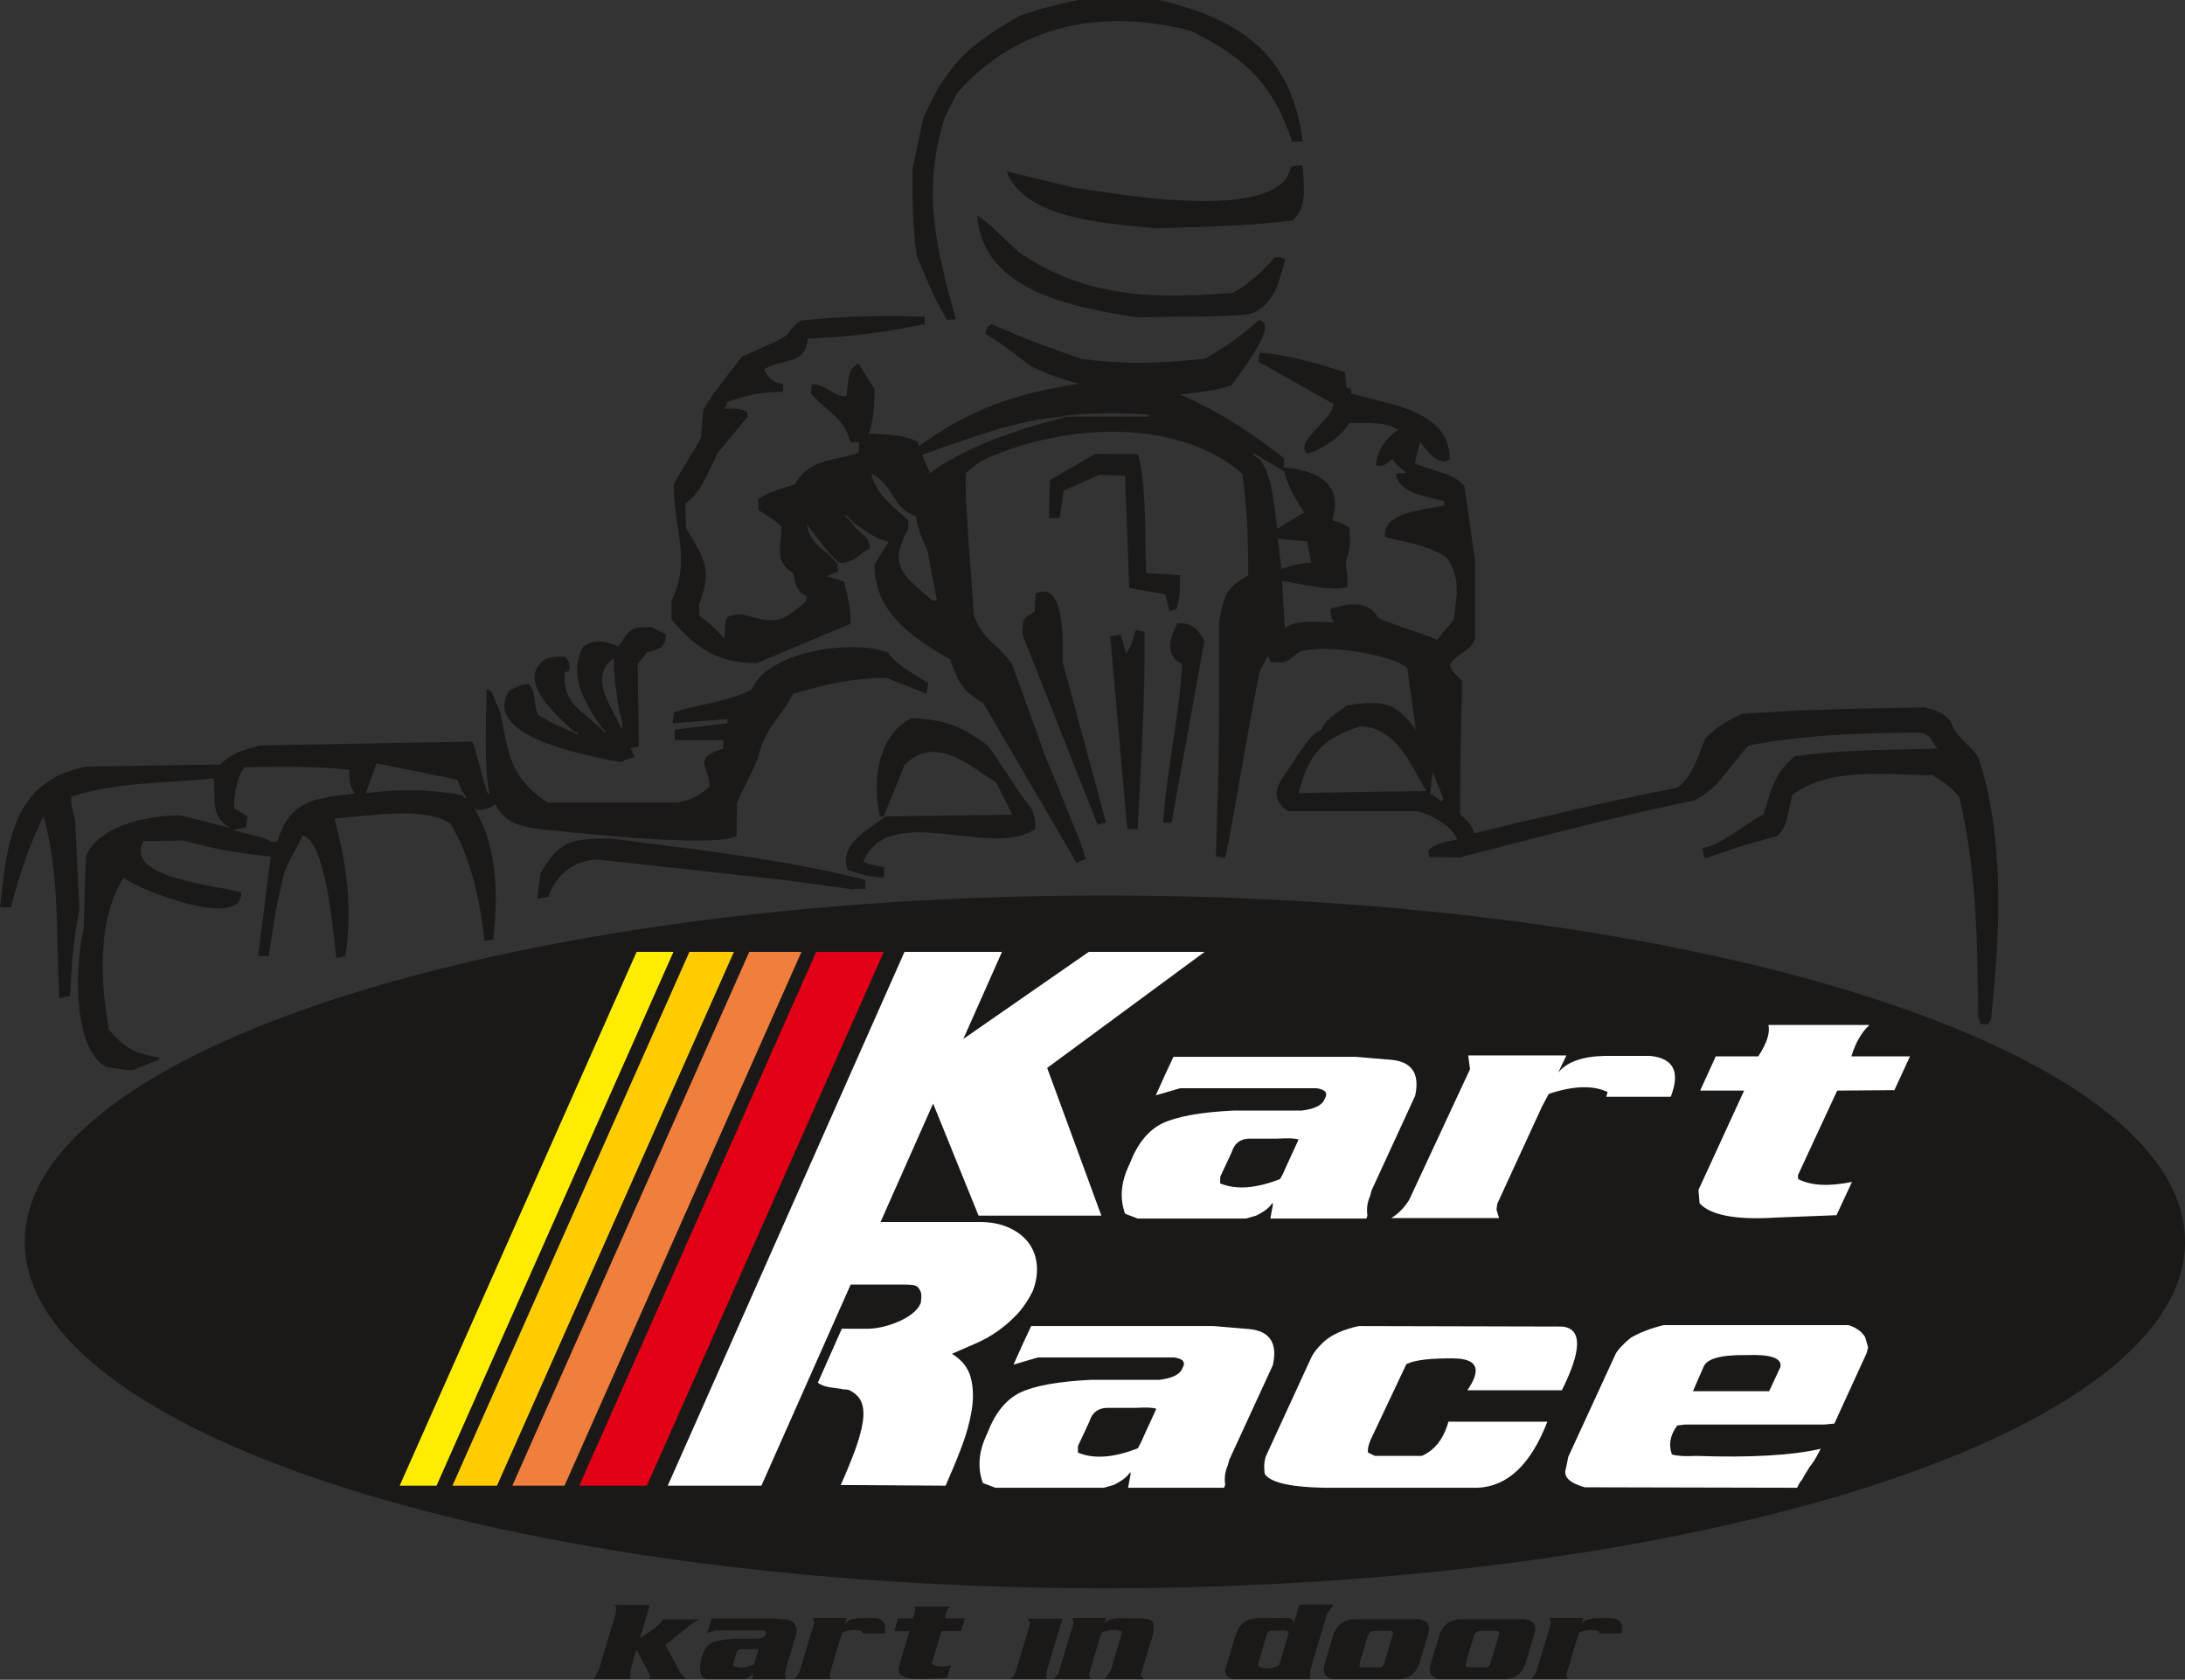
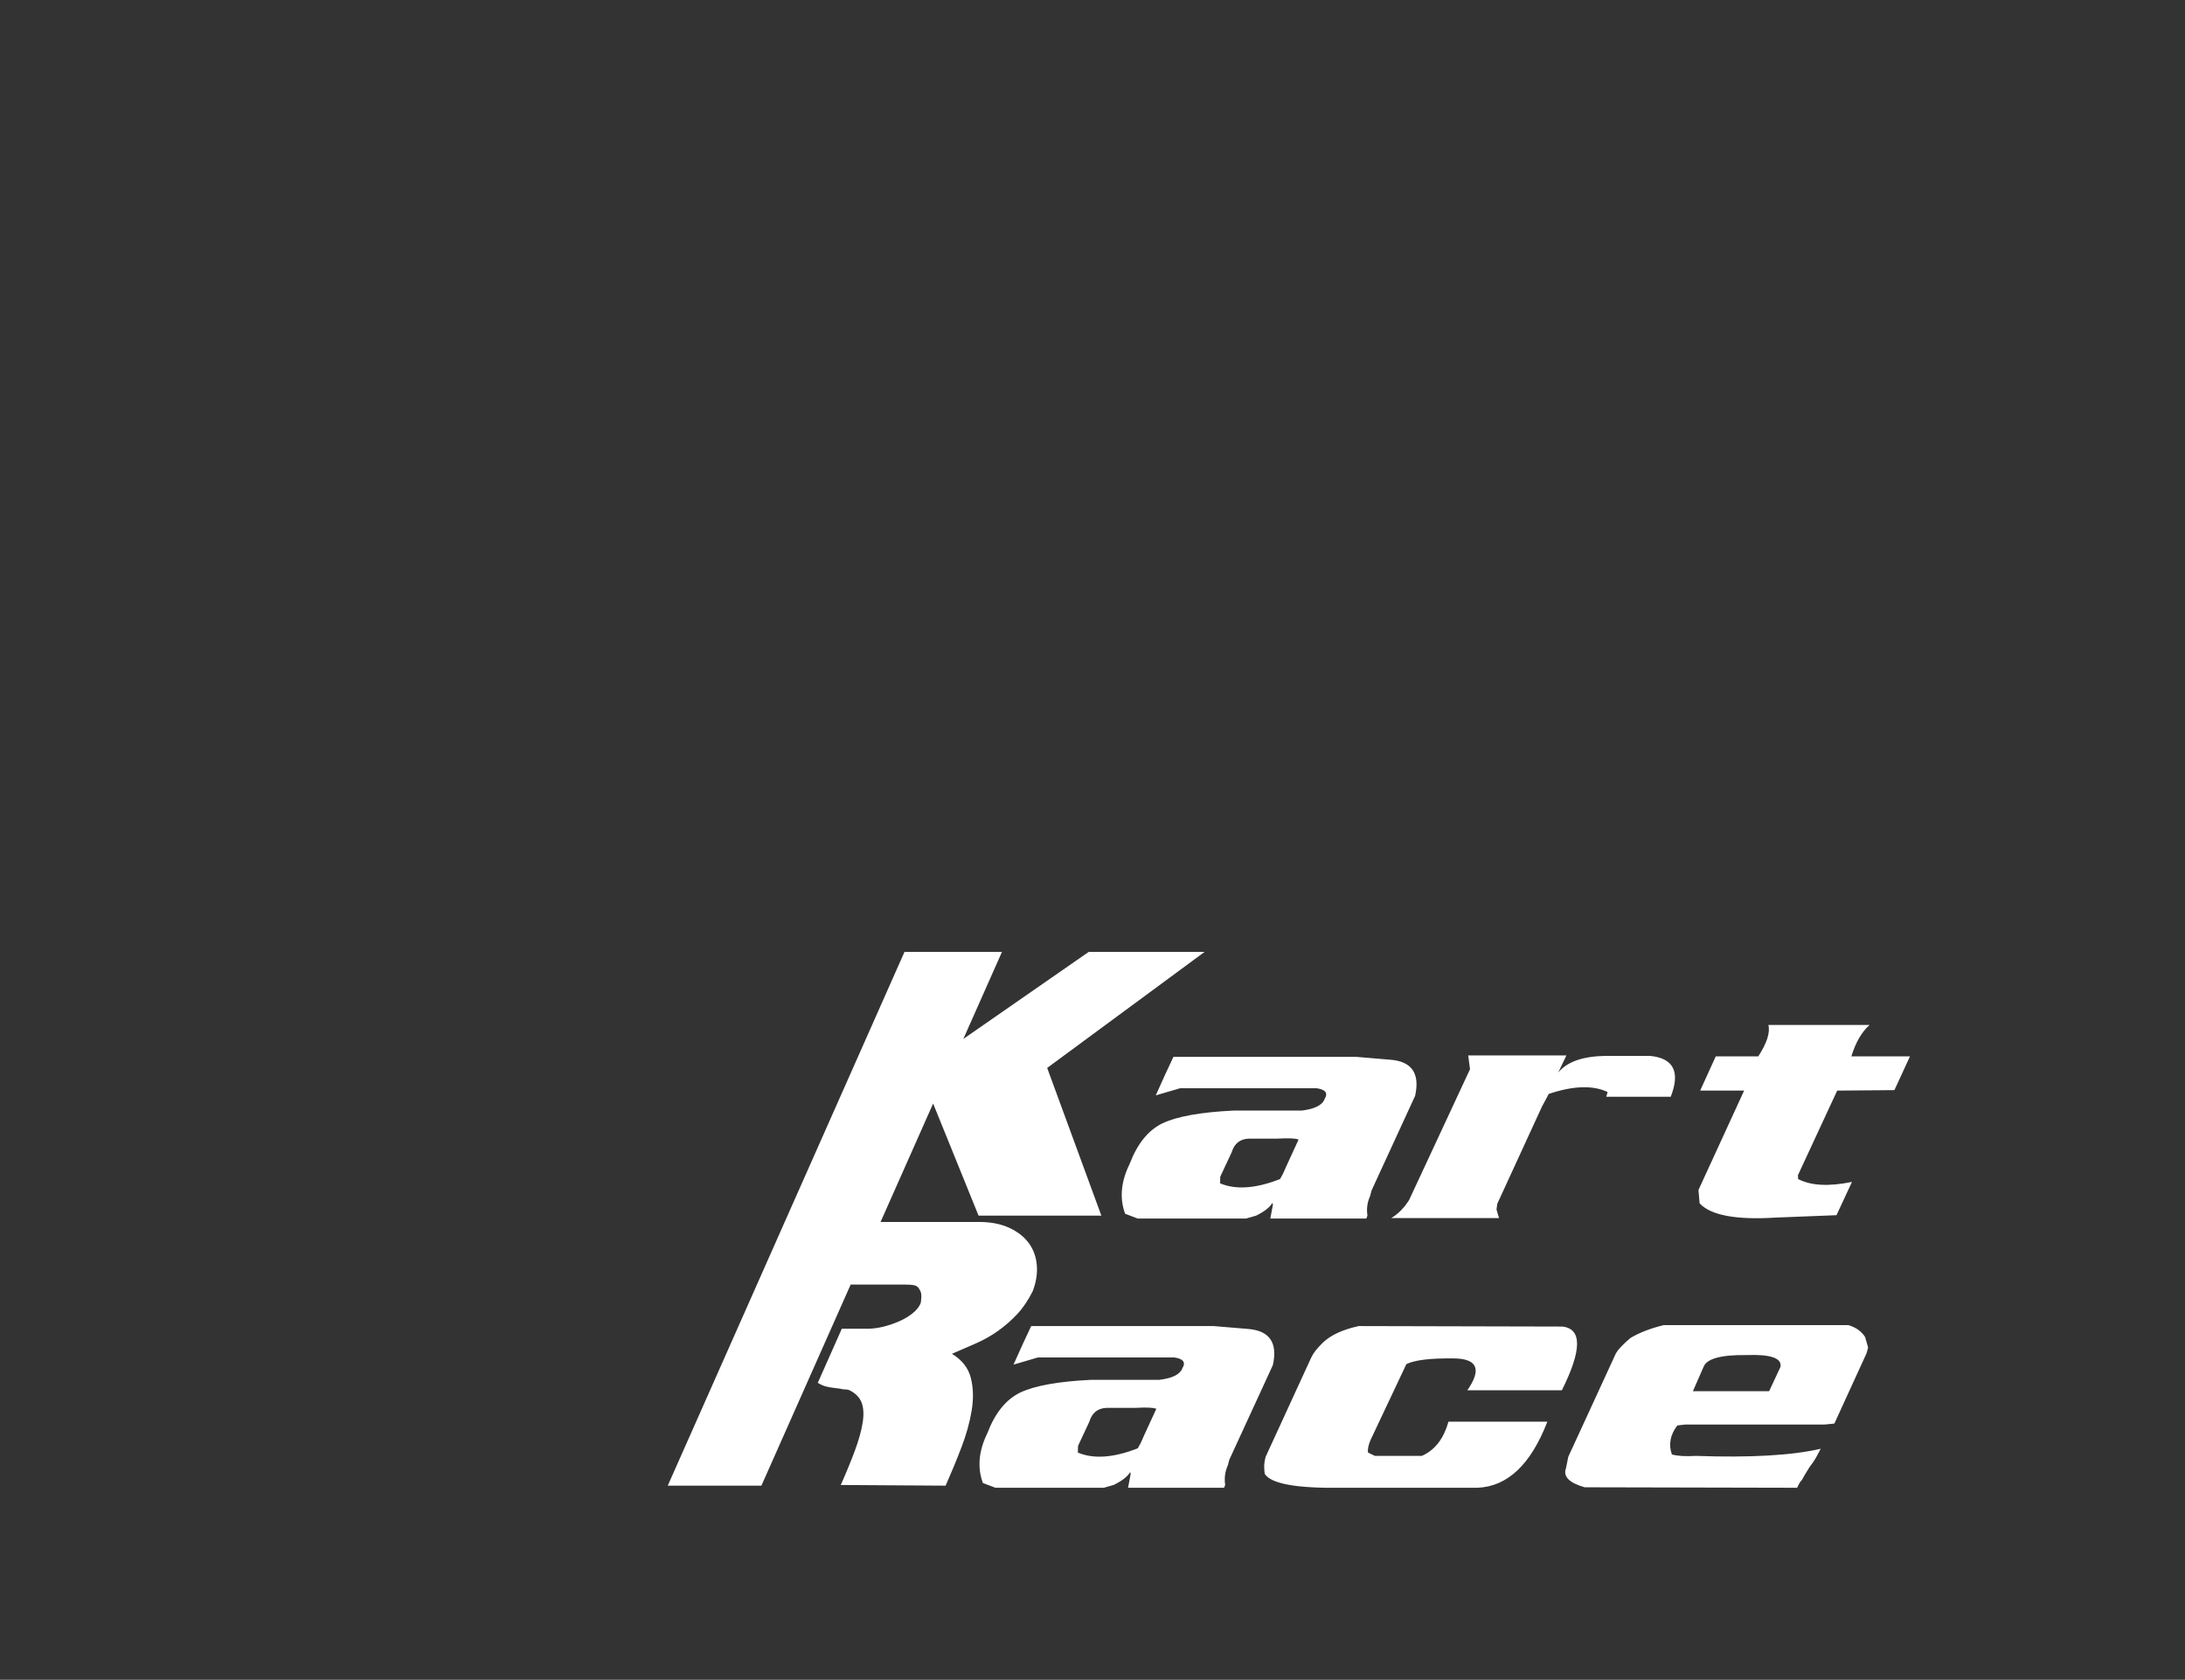
<svg xmlns="http://www.w3.org/2000/svg" width="703pt" height="540.4pt" viewBox="0 0 703 540.4" version="1.1">
  <rect x="0" y="0" width="703" height="540.4" fill="#333333" stroke="none" />
  <defs>
    <clipPath id="clip1">
      <path d="M 0 0 L 703 0 L 703 540.398 L 0 540.398 Z M 0 0 " />
    </clipPath>
  </defs>
  <g id="surface1">
    <g clip-path="url(#clip1)" clip-rule="nonzero">
-       <path style=" stroke:none;fill-rule:evenodd;fill:rgb(10.594%,9.813%,9.424%);fill-opacity:1;" d="M 198.047 516.66 L 197.559 516.316 L 209.074 516.316 L 205.996 526.711 L 206.074 526.941 C 210.562 524.031 212.969 522.039 213.293 520.969 L 224.973 520.969 C 224.379 521.273 223.836 521.57 223.352 521.859 C 222.863 522.145 222.457 522.441 222.133 522.746 L 214.105 529.18 L 218.969 538.254 L 219.375 538.711 L 220.754 540.148 L 208.914 540.148 C 209.184 539.574 209.211 539.094 208.996 538.711 L 204.777 530.613 L 202.992 536.703 L 202.832 537.68 L 202.75 539.516 L 202.832 540.148 L 190.992 540.148 L 192.289 537.906 L 192.613 537.391 L 198.129 518.957 L 198.289 517.234 Z M 228.297 522.805 L 228.945 520.68 L 249.141 520.68 L 252.953 521.023 C 255.383 521.215 256.492 522.672 256.277 525.391 L 252.871 536.816 L 252.789 537.508 C 252.574 538.234 252.574 539.02 252.789 539.859 L 252.707 540.203 L 242.082 540.203 L 242.164 538.539 L 242.082 538.309 C 241.867 538.844 241.328 539.363 240.461 539.859 L 239.406 540.203 L 227.406 540.203 L 225.945 539.629 C 225.082 537.754 225 535.746 225.703 533.602 C 226.242 531.188 227.242 529.562 228.703 528.719 C 230.215 527.879 232.785 527.359 236.406 527.168 L 243.949 527.168 C 245.355 526.977 246.141 526.52 246.301 525.793 C 246.625 525.062 246.273 524.625 245.246 524.473 L 230.164 524.473 L 227.566 525.332 Z M 241.68 530.559 L 238.516 530.559 C 237.543 530.598 236.977 531.152 236.812 532.223 L 235.922 535.152 L 236 535.957 C 237.84 536.758 240.031 536.586 242.57 535.438 C 242.625 535.324 242.707 535.113 242.812 534.809 L 243.059 533.945 L 244.031 530.672 C 243.707 530.52 242.922 530.48 241.68 530.559 Z M 261.953 522.176 L 261.547 520.508 L 272.418 520.508 L 271.766 522.574 C 272.578 521.273 274.254 520.605 276.797 520.566 L 281.66 520.566 C 284.312 520.836 285.285 522.48 284.582 525.504 L 277.445 525.504 L 277.523 524.93 C 275.797 524.09 273.633 524.164 271.035 525.16 L 270.469 526.711 L 266.98 538.426 L 266.98 539.113 L 267.387 540.148 L 255.465 540.148 C 256.168 539.648 256.734 538.922 257.168 537.965 Z M 293.664 520.625 C 294.422 519.016 294.637 517.754 294.312 516.832 L 305.504 516.832 C 304.746 517.676 304.234 518.938 303.965 520.625 L 310.453 520.625 L 309.234 524.699 L 302.91 524.758 L 299.828 534.98 L 299.91 535.438 C 301.422 536.242 303.422 536.359 305.91 535.785 L 304.695 539.805 L 298.043 540.09 C 293.664 540.395 290.77 539.82 289.367 538.367 L 289.043 536.758 L 292.609 524.758 L 287.742 524.758 L 288.961 520.625 Z M 330.809 521.082 L 330.727 520.738 L 341.836 520.738 L 336.973 536.875 C 336.594 537.984 336.539 539.074 336.809 540.148 L 325.051 540.148 C 325.805 539.574 326.32 538.961 326.59 538.309 L 331.293 522.922 C 331.402 522.574 331.402 522.25 331.293 521.945 C 331.188 521.637 331.023 521.352 330.809 521.082 Z M 345.406 522.176 L 345 520.508 L 355.867 520.508 L 355.219 522.574 C 356.031 521.273 357.707 520.605 360.246 520.566 L 365.52 520.625 C 369.195 520.508 371.062 521.16 371.113 522.574 C 371.223 523.266 371.223 524.059 371.113 524.957 C 371.008 525.859 370.734 526.863 370.305 527.973 L 366.977 539 L 368.031 540.203 L 355.543 540.148 C 356.355 539.074 357.004 538.043 357.488 537.047 L 360.895 525.504 L 360.977 524.93 C 359.246 524.09 357.082 524.164 354.488 525.16 L 353.922 526.711 L 350.434 538.426 L 350.434 539.113 L 350.84 540.148 L 338.918 540.148 C 339.621 539.648 340.188 538.922 340.621 537.965 Z M 428.938 516.547 L 429.02 516.203 L 418.07 516.203 L 416.207 522.461 C 416.207 521.426 415.719 520.777 414.746 520.508 L 405.016 520.566 C 404.258 520.566 403.555 520.645 402.906 520.797 C 402.742 520.836 402.527 520.883 402.258 520.938 C 401.988 520.996 401.66 521.102 401.285 521.254 L 401.039 521.371 C 400.5 521.676 400.039 522.02 399.66 522.402 C 399.285 522.785 398.902 523.227 398.527 523.723 L 398.039 524.93 L 397.633 525.734 L 394.148 537.277 L 394.148 537.852 C 394.254 538.387 394.605 538.98 395.199 539.629 C 395.797 539.977 396.309 540.168 396.742 540.203 L 421.477 540.203 L 421.559 537.277 L 427.074 518.902 Z M 408.746 524.586 L 414.098 524.586 C 414.207 524.699 414.301 524.836 414.383 524.988 C 414.461 525.141 414.531 525.312 414.586 525.504 L 411.582 535.496 L 410.934 536.07 C 409.203 536.723 407.691 536.895 406.395 536.586 C 405.258 536.32 404.715 535.938 404.77 535.438 L 407.609 525.621 C 407.719 525.43 407.867 525.246 408.055 525.074 C 408.246 524.902 408.473 524.738 408.746 524.586 Z M 431.535 522.23 C 432.562 521.504 433.832 521.043 435.344 520.852 L 456.43 520.852 L 458.055 521.254 L 458.539 521.543 C 459.082 521.887 459.484 522.461 459.758 523.266 L 459.758 524.816 L 456.754 534.863 L 456.594 535.383 C 456.484 535.727 456.379 535.957 456.27 536.07 C 456.215 536.184 456.16 536.309 456.105 536.445 C 456.055 536.578 455.973 536.738 455.863 536.93 L 455.781 537.105 C 455.676 537.258 455.555 537.418 455.418 537.594 C 455.281 537.766 455.133 537.945 454.973 538.137 L 454.727 538.426 C 454.457 538.617 454.16 538.828 453.836 539.055 C 453.512 539.285 453.16 539.496 452.781 539.688 C 451.973 539.957 451.105 540.129 450.188 540.203 L 429.02 540.203 L 428.613 540.148 C 427.805 539.996 427.02 539.535 426.262 538.77 C 426.047 538.273 425.938 537.699 425.938 537.047 L 425.855 536.93 C 425.91 536.738 425.953 536.5 425.977 536.215 C 426.004 535.926 426.074 535.609 426.18 535.266 L 429.184 525.332 L 429.91 524.012 C 430.234 523.398 430.777 522.805 431.535 522.23 Z M 444.914 524.645 L 441.996 524.645 C 441.348 524.758 440.859 525.027 440.535 525.445 L 440.129 526.078 L 437.535 534.75 C 437.48 534.902 437.453 535.074 437.453 535.266 C 437.453 535.418 437.426 535.59 437.371 535.785 C 437.426 535.859 437.48 535.938 437.535 536.012 C 437.59 536.09 437.695 536.203 437.859 536.359 L 444.105 536.359 C 444.535 536.281 444.914 536.012 445.238 535.555 L 445.32 535.207 L 448.078 526.02 C 448.457 524.988 447.969 524.527 446.617 524.645 Z M 465.676 522.23 C 466.703 521.504 467.973 521.043 469.488 520.852 L 490.574 520.852 L 492.195 521.254 L 492.684 521.543 C 493.223 521.887 493.629 522.461 493.898 523.266 L 493.898 524.816 L 490.898 534.863 L 490.738 535.383 C 490.629 535.727 490.52 535.957 490.414 536.07 C 490.359 536.184 490.305 536.309 490.25 536.445 C 490.195 536.578 490.117 536.738 490.008 536.93 L 489.926 537.105 C 489.816 537.258 489.695 537.418 489.559 537.594 C 489.426 537.766 489.277 537.945 489.113 538.137 L 488.871 538.426 C 488.602 538.617 488.305 538.828 487.98 539.055 C 487.656 539.285 487.305 539.496 486.926 539.688 C 486.113 539.957 485.25 540.129 484.328 540.203 L 463.164 540.203 L 462.758 540.148 C 461.945 539.996 461.164 539.535 460.406 538.77 C 460.188 538.273 460.082 537.699 460.082 537.047 L 460 536.93 C 460.055 536.738 460.094 536.5 460.121 536.215 C 460.148 535.926 460.215 535.609 460.324 535.266 L 463.324 525.332 L 464.055 524.012 C 464.379 523.398 464.918 522.805 465.676 522.23 Z M 479.059 524.645 L 476.141 524.645 C 475.488 524.758 475.004 525.027 474.68 525.445 L 474.273 526.078 L 471.68 534.75 C 471.625 534.902 471.598 535.074 471.598 535.266 C 471.598 535.418 471.57 535.59 471.516 535.785 C 471.57 535.859 471.625 535.938 471.68 536.012 C 471.73 536.09 471.84 536.203 472.004 536.359 L 478.246 536.359 C 478.68 536.281 479.059 536.012 479.383 535.555 L 479.465 535.207 L 482.223 526.02 C 482.602 524.988 482.113 524.527 480.762 524.645 Z M 499.008 522.176 L 498.605 520.508 L 509.473 520.508 L 508.82 522.574 C 509.633 521.273 511.309 520.605 513.852 520.566 L 518.715 520.566 C 521.367 520.836 522.34 522.48 521.637 525.504 L 514.5 525.504 L 514.582 524.93 C 512.852 524.09 510.688 524.164 508.094 525.16 L 507.523 526.711 L 504.039 538.426 L 504.039 539.113 L 504.441 540.148 L 492.52 540.148 C 493.223 539.648 493.793 538.922 494.223 537.965 Z M 355.488 288.086 C 547.387 288.086 703.012 337.984 703.012 399.512 C 703.012 461.039 547.387 510.938 355.488 510.938 C 163.59 510.938 7.969 461.039 7.969 399.512 C 7.969 337.984 163.59 288.086 355.488 288.086 Z M 156.84 255 L 157.219 255.48 L 157.59 255.188 L 156.984 252.77 L 156.75 250.711 L 156.469 246.594 L 156.375 244.535 L 156.328 242.48 L 156.281 240.422 L 156.281 236.258 L 156.328 234.199 L 156.328 232.141 L 156.375 230.086 L 156.422 227.98 L 156.516 223.863 L 156.516 221.805 L 156.891 221.898 L 157.266 222.039 L 157.641 222.133 L 158.012 222.273 L 158.762 224.004 L 159.465 225.781 L 160.211 227.512 L 160.961 229.289 L 161.895 234.059 L 162.785 238.316 L 163.25 240.281 L 163.766 242.199 L 164.047 243.086 L 164.375 244.023 L 164.703 244.863 L 165.027 245.754 L 165.402 246.594 L 165.824 247.438 L 166.293 248.23 L 166.762 249.027 L 167.273 249.82 L 167.836 250.617 L 168.441 251.414 L 169.098 252.16 L 169.801 252.91 L 170.547 253.703 L 171.344 254.453 L 172.184 255.199 L 173.121 255.949 L 174.102 256.699 L 175.133 257.445 L 176.254 258.195 L 217.785 258.195 L 218.629 258.055 L 219.375 257.867 L 220.125 257.68 L 220.828 257.492 L 221.48 257.258 L 222.137 257.023 L 222.742 256.793 L 223.352 256.512 L 224.57 255.855 L 225.129 255.48 L 225.738 255.062 L 226.953 254.172 L 228.309 253.098 L 228.262 252.488 L 228.215 251.926 L 228.168 251.367 L 228.074 250.805 L 227.797 249.777 L 227.516 248.84 L 227.234 248 L 226.953 247.156 L 226.719 246.406 L 226.625 245.707 L 226.578 245.332 L 226.672 244.676 L 226.766 244.352 L 226.906 244.07 L 227.094 243.742 L 227.328 243.461 L 227.656 243.18 L 228.027 242.852 L 228.449 242.574 L 228.965 242.293 L 229.527 242.012 L 230.18 241.73 L 230.93 241.449 L 231.77 241.121 L 232.707 240.844 L 232.707 238.129 L 217.086 238.129 L 217.086 234.715 L 219.191 234.48 L 221.293 234.199 L 223.445 233.969 L 225.551 233.688 L 227.703 233.453 L 229.805 233.172 L 231.957 232.938 L 234.062 232.656 L 234.062 231.348 L 231.863 231.488 L 229.668 231.676 L 227.422 231.863 L 225.223 232.004 L 223.023 232.191 L 220.828 232.328 L 218.582 232.516 L 216.383 232.656 L 216.523 231.77 L 216.617 230.879 L 216.758 229.992 L 216.898 229.102 L 218.441 228.637 L 219.984 228.168 L 221.574 227.793 L 223.211 227.418 L 226.438 226.672 L 229.668 225.922 L 231.305 225.547 L 232.895 225.129 L 234.484 224.66 L 236.027 224.191 L 237.57 223.676 L 239.066 223.117 L 240.516 222.461 L 241.922 221.805 L 242.434 220.684 L 243.09 219.562 L 243.84 218.531 L 244.727 217.551 L 245.707 216.613 L 246.785 215.727 L 248 214.883 L 249.262 214.137 L 250.574 213.387 L 252.023 212.688 L 253.473 212.031 L 255.016 211.422 L 256.559 210.91 L 258.195 210.395 L 259.832 209.973 L 261.516 209.551 L 263.246 209.227 L 264.93 208.898 L 266.66 208.664 L 268.344 208.477 L 270.078 208.336 L 271.762 208.242 L 273.398 208.195 L 275.035 208.195 L 276.578 208.242 L 278.121 208.336 L 279.617 208.477 L 281.02 208.711 L 282.375 208.945 L 283.688 209.273 L 284.855 209.645 L 285.977 210.02 L 286.07 210.348 L 286.258 210.676 L 286.492 211.004 L 286.773 211.328 L 287.379 211.984 L 288.176 212.734 L 289.066 213.434 L 290 214.184 L 291.027 214.93 L 292.105 215.633 L 294.164 216.988 L 296.129 218.16 L 297.672 219.141 L 298.699 219.797 L 298.512 220.637 L 298.371 221.48 L 298.184 222.32 L 298.043 223.164 L 296.453 222.508 L 294.816 221.898 L 293.227 221.246 L 291.59 220.59 L 289.953 219.98 L 288.363 219.328 L 286.727 218.672 L 285.137 218.066 L 283.172 218.113 L 281.254 218.16 L 279.336 218.297 L 277.465 218.438 L 275.594 218.672 L 273.676 218.906 L 271.852 219.188 L 269.984 219.516 L 268.113 219.891 L 266.289 220.262 L 264.418 220.684 L 262.594 221.152 L 258.898 222.133 L 255.203 223.164 L 254.406 224.566 L 253.66 225.922 L 252.816 227.184 L 252.023 228.402 L 250.387 230.645 L 248.797 232.891 L 248.047 234.016 L 247.301 235.184 L 246.598 236.398 L 245.988 237.66 L 245.383 238.973 L 244.82 240.422 L 244.586 241.168 L 244.352 241.965 L 244.117 242.758 L 243.93 243.602 L 242.902 246.035 L 241.922 248.23 L 240.938 250.242 L 240.051 252.066 L 239.16 253.797 L 238.367 255.434 L 237.711 256.977 L 237.102 258.52 L 237.102 261.094 L 237.055 262.402 L 237.055 263.715 L 237.008 265.023 L 237.008 267.594 L 236.961 268.902 L 236.215 269.277 L 235.23 269.559 L 234.109 269.793 L 232.801 269.98 L 231.352 270.168 L 229.762 270.262 L 228.027 270.355 L 226.207 270.402 L 224.289 270.449 L 222.324 270.449 L 220.219 270.402 L 218.113 270.309 L 213.719 270.121 L 209.273 269.887 L 204.832 269.605 L 200.48 269.23 L 196.414 268.902 L 192.672 268.578 L 189.352 268.297 L 186.543 268.016 L 184.438 267.828 L 183.035 267.734 L 181.398 267.5 L 179.715 267.312 L 178.031 267.172 L 176.301 267.035 L 174.57 266.848 L 172.84 266.613 L 171.156 266.379 L 169.52 266.051 L 168.676 265.816 L 167.883 265.629 L 167.133 265.348 L 166.387 265.07 L 165.637 264.789 L 164.938 264.461 L 164.234 264.086 L 163.578 263.668 L 162.926 263.199 L 162.316 262.684 L 161.754 262.168 L 161.195 261.562 L 160.68 260.906 L 160.211 260.203 L 159.789 259.457 L 159.371 258.66 L 158.621 259.223 L 157.922 259.598 L 157.266 259.926 L 156.609 260.16 L 155.91 260.297 L 155.207 260.438 L 154.367 260.531 L 153.43 260.578 L 153.098 260.25 L 152.766 260.57 L 152.938 260.75 L 153.074 260.918 L 153.758 262.121 L 154.367 263.34 L 154.926 264.555 L 155.441 265.77 L 155.957 266.988 L 156.422 268.25 L 156.844 269.465 L 157.219 270.727 L 157.547 271.992 L 157.875 273.301 L 158.152 274.562 L 158.387 275.828 L 158.621 277.137 L 158.809 278.445 L 158.996 279.707 L 159.137 281.02 L 159.324 283.637 L 159.465 286.305 L 159.512 288.922 L 159.465 291.59 L 159.184 296.918 L 158.949 299.586 L 158.715 302.207 L 157.965 302.344 L 157.266 302.484 L 156.562 302.625 L 155.863 302.766 L 155.582 300.289 L 155.254 297.855 L 154.926 295.375 L 154.504 292.945 L 154.086 290.512 L 153.57 288.082 L 153.008 285.648 L 152.402 283.262 L 151.746 280.879 L 150.996 278.492 L 150.203 276.199 L 149.312 273.863 L 148.379 271.617 L 147.305 269.371 L 146.742 268.25 L 146.18 267.172 L 145.617 266.051 L 144.965 264.977 L 144.121 264.461 L 143.188 263.992 L 142.25 263.57 L 141.223 263.199 L 140.148 262.871 L 139.07 262.59 L 137.949 262.355 L 136.781 262.168 L 135.562 261.98 L 134.348 261.887 L 133.086 261.793 L 131.82 261.703 L 129.25 261.703 L 126.629 261.75 L 124.012 261.84 L 121.391 262.027 L 118.82 262.262 L 116.34 262.496 L 113.91 262.73 L 111.617 262.965 L 109.512 263.152 L 107.547 263.293 L 108.297 266.004 L 108.949 268.766 L 109.605 271.523 L 110.168 274.285 L 110.637 276.996 L 111.102 279.754 L 111.43 282.516 L 111.758 285.273 L 111.945 288.035 L 112.086 290.793 L 112.133 293.598 L 112.133 296.359 L 111.992 299.164 L 111.805 302.02 L 111.664 303.422 L 111.289 306.227 L 111.102 307.676 L 110.355 307.77 L 108.949 308.051 L 108.25 308.191 L 108.062 306.883 L 107.828 305.012 L 107.594 302.672 L 107.27 299.961 L 106.895 296.965 L 106.473 293.738 L 106.004 290.418 L 105.441 287.051 L 105.117 285.414 L 104.789 283.73 L 104.039 280.551 L 103.617 279.055 L 103.199 277.605 L 102.73 276.199 L 102.262 274.891 L 101.75 273.676 L 101.188 272.598 L 100.625 271.617 L 100.02 270.727 L 99.41 270.027 L 98.754 269.418 L 98.055 268.996 L 97.305 268.766 L 97.07 269.371 L 96.652 270.262 L 96.043 271.383 L 95.34 272.738 L 94.5 274.328 L 93.562 276.105 L 92.582 278.117 L 91.551 280.316 L 90.664 284.152 L 89.961 287.238 L 89.355 289.902 L 88.887 292.383 L 88.418 295.098 L 87.859 298.324 L 87.25 302.344 L 86.453 307.535 L 83.039 307.535 L 83.555 303.516 L 84.07 299.492 L 84.582 295.516 L 85.098 291.496 L 85.566 287.52 L 86.082 283.496 L 86.594 279.52 L 87.109 275.547 L 83.508 275.172 L 80 274.75 L 76.539 274.234 L 73.078 273.676 L 69.664 273.02 L 66.25 272.227 L 62.789 271.383 L 59.234 270.449 L 55.961 270.449 L 54.324 270.496 L 52.688 270.496 L 51.051 270.543 L 47.773 270.543 L 46.137 270.59 L 45.625 271.711 L 45.344 272.738 L 45.25 273.77 L 45.344 274.703 L 45.625 275.641 L 46.043 276.48 L 46.652 277.277 L 47.402 278.023 L 48.289 278.727 L 49.32 279.43 L 50.441 280.035 L 51.609 280.645 L 52.918 281.207 L 54.277 281.719 L 57.176 282.656 L 58.719 283.074 L 61.805 283.824 L 63.352 284.199 L 66.391 284.805 L 69.289 285.367 L 72.004 285.836 L 74.34 286.305 L 75.324 286.535 L 76.258 286.723 L 77.008 286.957 L 77.613 287.145 L 77.566 288.223 L 77.332 289.156 L 76.914 290 L 76.305 290.652 L 75.559 291.215 L 74.668 291.637 L 73.594 291.914 L 72.469 292.148 L 71.16 292.242 L 69.805 292.242 L 68.355 292.148 L 66.812 292.008 L 65.219 291.773 L 63.582 291.449 L 61.945 291.121 L 60.215 290.699 L 58.531 290.23 L 56.801 289.719 L 55.117 289.203 L 53.434 288.641 L 51.797 288.035 L 50.254 287.473 L 48.711 286.863 L 47.262 286.258 L 45.906 285.695 L 44.641 285.086 L 43.52 284.57 L 42.492 284.012 L 41.602 283.543 L 40.852 283.074 L 40.246 282.703 L 39.871 282.328 L 39.074 283.59 L 38.328 284.898 L 37.672 286.211 L 37.02 287.613 L 36.457 289.016 L 35.941 290.465 L 35.473 291.961 L 35.055 293.457 L 34.68 295.004 L 34.352 296.547 L 34.023 298.137 L 33.793 299.727 L 33.555 301.316 L 33.418 302.953 L 33.277 304.59 L 33.09 307.863 L 33.043 309.5 L 33.043 311.184 L 33.09 312.82 L 33.137 314.461 L 33.184 316.051 L 33.324 317.688 L 33.418 319.277 L 33.742 322.457 L 34.117 325.543 L 34.586 328.492 L 35.055 331.344 L 36.035 332.371 L 36.926 333.355 L 37.812 334.242 L 38.656 335.039 L 39.543 335.738 L 40.387 336.395 L 41.227 336.957 L 42.117 337.469 L 43.004 337.938 L 43.988 338.359 L 44.969 338.734 L 46.043 339.059 L 47.168 339.387 L 48.383 339.668 L 49.691 339.949 L 51.098 340.184 L 51.098 340.883 L 42.91 344.25 L 40.898 344.25 L 39.168 344.02 L 37.484 343.738 L 35.754 343.504 L 34.07 343.223 L 33.09 342.566 L 32.152 341.82 L 31.312 340.977 L 30.516 339.996 L 29.816 338.918 L 29.113 337.797 L 28.508 336.582 L 27.945 335.273 L 27.477 333.867 L 27.008 332.465 L 26.633 330.969 L 26.309 329.426 L 25.98 327.836 L 25.746 326.246 L 25.559 324.609 L 25.371 322.926 L 25.23 321.242 L 25.137 317.875 L 25.09 316.188 L 25.137 314.504 L 25.23 311.23 L 25.371 309.594 L 25.465 308.051 L 25.652 306.508 L 25.793 305.059 L 25.98 303.656 L 26.215 302.297 L 26.449 301.035 L 26.68 299.82 L 26.914 298.695 L 27.102 292.898 L 27.148 290 L 27.242 287.098 L 27.336 284.199 L 27.43 281.297 L 27.523 278.398 L 27.617 275.547 L 28.039 274.609 L 28.508 273.723 L 29.066 272.879 L 29.676 272.039 L 30.328 271.289 L 31.078 270.543 L 31.828 269.84 L 32.668 269.184 L 33.555 268.578 L 34.445 267.969 L 35.383 267.406 L 36.363 266.895 L 37.391 266.379 L 38.469 265.957 L 39.496 265.488 L 40.621 265.117 L 41.695 264.742 L 42.816 264.414 L 43.941 264.086 L 45.062 263.805 L 46.23 263.57 L 47.355 263.34 L 48.477 263.105 L 49.598 262.965 L 51.797 262.637 L 53.949 262.449 L 55.961 262.355 L 57.879 262.309 L 59.938 262.777 L 61.945 263.293 L 64.004 263.805 L 66.062 264.32 L 68.074 264.836 L 70.133 265.348 L 72.145 265.863 L 74.199 266.379 L 73.594 266.004 L 73.078 265.676 L 72.562 265.305 L 72.098 264.93 L 71.348 264.18 L 70.973 263.758 L 70.691 263.387 L 70.41 262.965 L 70.18 262.496 L 69.945 262.074 L 69.758 261.609 L 69.477 260.719 L 69.242 259.738 L 69.102 258.707 L 69.008 257.633 L 68.961 256.559 L 68.961 255.387 L 68.914 253.004 L 68.773 250.383 L 66.016 250.664 L 63.211 250.898 L 60.355 251.086 L 57.41 251.32 L 54.465 251.508 L 51.516 251.691 L 48.523 251.926 L 45.578 252.16 L 42.582 252.441 L 39.637 252.77 L 36.738 253.191 L 33.836 253.609 L 29.629 254.453 L 28.273 254.781 L 26.914 255.105 L 25.559 255.48 L 22.941 256.324 L 22.895 257.07 L 22.895 257.68 L 22.941 258.289 L 22.988 258.941 L 23.176 259.738 L 23.406 260.766 L 23.734 262.168 L 24.203 263.945 L 24.344 267.547 L 24.531 271.102 L 24.672 274.656 L 24.855 278.258 L 25.043 281.812 L 25.184 285.414 L 25.371 289.016 L 25.559 292.57 L 24.906 296.078 L 24.344 299.539 L 23.875 303 L 23.5 306.414 L 23.176 309.875 L 22.707 316.891 L 22.52 320.445 L 21.629 320.586 L 20.789 320.773 L 19.945 320.961 L 19.105 321.148 L 18.918 317.547 L 18.777 313.898 L 18.684 310.25 L 18.59 306.555 L 18.496 302.812 L 18.402 299.117 L 18.309 295.375 L 18.121 291.637 L 17.938 287.941 L 17.656 284.199 L 17.328 280.551 L 16.859 276.855 L 16.625 275.078 L 16.344 273.254 L 16.02 271.43 L 15.691 269.652 L 15.316 267.875 L 14.895 266.145 L 14.473 264.367 L 14.008 262.637 L 13.117 264.461 L 12.277 266.285 L 11.48 268.062 L 10.688 269.84 L 9.281 273.395 L 8.629 275.172 L 7.973 276.996 L 6.758 280.598 L 5.633 284.246 L 4.512 287.988 L 3.484 291.867 L 0.023 291.867 L 0.445 287.988 L 0.91 284.105 L 1.379 280.27 L 1.66 278.398 L 1.988 276.574 L 2.312 274.75 L 2.688 272.926 L 3.109 271.195 L 3.578 269.465 L 4.09 267.781 L 4.652 266.145 L 5.262 264.555 L 5.914 263.012 L 6.664 261.469 L 7.457 260.02 L 8.301 258.66 L 9.281 257.305 L 10.266 256.043 L 11.387 254.781 L 12.605 253.656 L 13.867 252.582 L 15.27 251.555 L 16.766 250.617 L 18.309 249.73 L 20.039 248.934 L 21.816 248.23 L 23.734 247.625 L 25.793 247.062 L 27.945 246.641 L 30.609 246.594 L 33.324 246.547 L 35.988 246.5 L 38.656 246.453 L 41.32 246.406 L 43.988 246.359 L 46.699 246.316 L 49.367 246.266 L 52.031 246.223 L 54.742 246.176 L 57.41 246.129 L 60.074 246.082 L 62.789 246.035 L 65.453 246.035 L 68.121 245.988 L 70.832 245.941 L 71.535 245.285 L 72.234 244.676 L 72.984 244.117 L 73.734 243.602 L 74.48 243.086 L 75.277 242.668 L 76.023 242.293 L 76.82 241.918 L 77.66 241.59 L 78.504 241.309 L 79.344 241.031 L 80.188 240.75 L 81.918 240.281 L 83.742 239.812 L 87.996 239.719 L 92.254 239.672 L 96.512 239.578 L 100.766 239.484 L 105.023 239.438 L 109.277 239.348 L 113.535 239.254 L 117.789 239.203 L 122.047 239.113 L 126.305 239.02 L 130.559 238.973 L 134.863 238.879 L 139.117 238.832 L 143.375 238.738 L 147.629 238.645 L 151.887 238.598 L 152.074 238.879 L 152.309 239.438 L 152.543 240.141 L 152.867 241.078 L 153.477 243.32 L 154.18 245.895 L 154.926 248.652 L 155.629 251.227 L 156.328 253.469 Z M 622.914 240.844 L 623.195 240.516 L 622.82 240.094 L 622.492 239.672 L 622.258 239.301 L 622.023 238.973 L 621.605 238.316 L 621.277 237.707 L 621.043 237.43 L 620.855 237.195 L 620.574 236.914 L 620.293 236.68 L 619.969 236.445 L 619.547 236.211 L 619.031 235.977 L 618.469 235.746 L 615.008 235.746 L 611.5 235.793 L 608.039 235.836 L 604.531 235.883 L 601.023 235.977 L 597.469 236.117 L 593.961 236.258 L 590.457 236.445 L 586.945 236.68 L 583.438 236.961 L 579.934 237.336 L 576.426 237.707 L 572.961 238.129 L 569.5 238.645 L 566.086 239.203 L 562.672 239.812 L 561.551 240.984 L 560.523 242.152 L 559.492 243.367 L 558.512 244.633 L 556.547 247.109 L 554.582 249.59 L 553.555 250.805 L 552.523 251.973 L 551.402 253.051 L 550.277 254.125 L 549.672 254.594 L 549.062 255.105 L 548.453 255.527 L 547.801 255.996 L 547.098 256.418 L 546.445 256.793 L 545.742 257.164 L 544.996 257.492 L 540.223 258.52 L 535.5 259.551 L 530.73 260.625 L 526.004 261.703 L 521.281 262.777 L 516.559 263.898 L 511.832 265.07 L 507.109 266.238 L 502.434 267.406 L 497.707 268.578 L 493.031 269.793 L 488.309 271.008 L 483.586 272.227 L 478.906 273.441 L 474.184 274.656 L 469.508 275.875 L 468.289 275.828 L 467.027 275.828 L 465.812 275.781 L 464.594 275.734 L 462.164 275.734 L 460.949 275.688 L 459.73 275.688 L 459.73 275.125 L 459.684 274.562 L 459.637 274.051 L 459.59 273.535 L 460.059 273.113 L 460.527 272.738 L 460.996 272.367 L 461.555 272.086 L 462.117 271.805 L 462.676 271.57 L 463.285 271.336 L 463.895 271.148 L 465.156 270.82 L 466.418 270.543 L 467.637 270.309 L 468.805 270.074 L 468.43 269.23 L 468.195 268.812 L 467.914 268.391 L 467.355 267.641 L 466.699 266.848 L 465.953 266.145 L 465.156 265.488 L 464.316 264.836 L 463.426 264.227 L 462.539 263.668 L 461.602 263.152 L 460.621 262.684 L 459.637 262.215 L 458.703 261.84 L 457.719 261.469 L 456.785 261.188 L 455.895 260.953 L 414.41 260.953 L 413.664 260.391 L 413.008 259.879 L 412.445 259.363 L 411.977 258.801 L 411.605 258.289 L 411.277 257.773 L 411.043 257.211 L 410.855 256.699 L 410.762 256.137 L 410.715 255.621 L 410.715 255.062 L 410.762 254.5 L 410.902 253.984 L 411.043 253.422 L 411.277 252.863 L 411.512 252.301 L 412.07 251.18 L 412.773 250.055 L 413.52 248.887 L 414.363 247.719 L 415.16 246.547 L 416 245.332 L 416.75 244.117 L 417.449 242.898 L 418.246 241.824 L 419.133 240.656 L 419.977 239.438 L 420.91 238.223 L 421.426 237.66 L 421.895 237.102 L 422.406 236.586 L 422.969 236.117 L 423.484 235.699 L 424.047 235.324 L 424.652 234.996 L 425.262 234.715 L 425.449 234.152 L 425.684 233.594 L 426.055 233.078 L 426.477 232.516 L 426.945 231.957 L 427.508 231.441 L 428.066 230.926 L 428.676 230.414 L 429.938 229.43 L 431.246 228.496 L 432.418 227.652 L 433.398 226.906 L 435.504 226.625 L 437.422 226.391 L 439.199 226.203 L 440.836 226.156 L 442.379 226.156 L 443.082 226.203 L 443.781 226.25 L 444.438 226.344 L 445.094 226.484 L 445.699 226.625 L 446.309 226.812 L 446.914 227 L 447.523 227.23 L 448.086 227.512 L 448.645 227.84 L 449.77 228.59 L 450.332 229.008 L 450.891 229.477 L 451.406 229.945 L 452.574 231.113 L 453.137 231.723 L 454.305 233.125 L 455.523 234.715 L 455.195 232.234 L 454.82 229.758 L 454.492 227.324 L 454.164 224.848 L 453.789 222.367 L 453.465 219.891 L 453.137 217.457 L 452.809 214.977 L 452.34 214.559 L 451.734 214.137 L 451.078 213.762 L 450.285 213.34 L 449.441 212.969 L 448.508 212.594 L 447.523 212.219 L 446.449 211.891 L 445.277 211.516 L 444.109 211.191 L 442.895 210.91 L 441.633 210.582 L 438.965 210.066 L 436.254 209.598 L 434.895 209.41 L 433.492 209.227 L 432.137 209.086 L 430.781 208.992 L 429.422 208.852 L 428.113 208.805 L 426.852 208.758 L 424.371 208.758 L 423.25 208.852 L 422.129 208.898 L 421.098 209.039 L 420.164 209.18 L 419.273 209.367 L 418.48 209.598 L 417.777 209.879 L 416.562 210.91 L 415.531 211.703 L 415.066 212.031 L 414.645 212.312 L 414.223 212.547 L 413.801 212.734 L 413.336 212.875 L 412.867 212.969 L 412.352 213.059 L 411.793 213.105 L 410.48 213.059 L 408.891 212.969 L 408.656 212.453 L 408.375 211.938 L 408.145 211.422 L 407.91 210.91 L 407.207 212.266 L 406.555 213.621 L 405.852 214.977 L 405.195 216.336 L 404.168 221.621 L 403.184 226.859 L 402.203 232.098 L 401.27 237.195 L 400.379 242.199 L 399.539 247.016 L 398.695 251.648 L 397.945 255.996 L 397.246 260.02 L 396.59 263.715 L 395.984 266.988 L 395.469 269.84 L 395 272.227 L 394.625 274.098 L 394.301 275.359 L 394.113 276.012 L 393.363 275.875 L 392.664 275.734 L 391.914 275.641 L 391.211 275.547 L 391.398 269.512 L 391.539 264.227 L 391.68 259.504 L 391.82 255.246 L 391.914 251.32 L 392.008 247.625 L 392.102 240.609 L 392.148 237.008 L 392.195 233.219 L 392.242 229.102 L 392.242 200.059 L 392.754 197.25 L 393.27 194.867 L 393.598 193.836 L 393.926 192.855 L 394.301 191.922 L 394.719 191.078 L 395.188 190.285 L 395.797 189.488 L 396.449 188.785 L 397.246 188.039 L 398.133 187.336 L 399.164 186.633 L 400.285 185.934 L 401.594 185.184 L 401.594 181.023 L 401.547 176.859 L 401.406 172.836 L 401.27 168.77 L 400.988 164.746 L 400.66 160.676 L 400.238 156.609 L 399.727 152.445 L 397.668 150.715 L 395.516 149.125 L 393.223 147.676 L 390.883 146.32 L 388.453 145.102 L 385.973 144.027 L 383.449 143.043 L 380.828 142.156 L 378.164 141.406 L 375.449 140.754 L 372.691 140.191 L 369.883 139.723 L 367.031 139.398 L 364.18 139.117 L 361.324 138.977 L 358.426 138.93 L 355.574 138.93 L 352.672 139.07 L 349.773 139.258 L 346.875 139.535 L 344.02 139.91 L 341.168 140.379 L 338.359 140.895 L 335.555 141.5 L 332.797 142.156 L 330.082 142.902 L 327.418 143.699 L 324.797 144.59 L 322.273 145.523 L 319.793 146.504 L 317.359 147.535 L 315.07 148.656 L 313.945 149.547 L 312.871 150.434 L 311.797 151.324 L 310.719 152.211 L 310.719 154.832 L 310.672 156.047 L 310.719 157.262 L 310.719 158.574 L 310.766 160.023 L 310.859 161.707 L 310.953 163.672 L 311.094 166.008 L 311.281 168.77 L 311.469 172.043 L 311.75 175.832 L 312.074 180.273 L 312.449 185.371 L 312.871 191.266 L 313.34 198 L 313.992 199.543 L 314.648 200.898 L 315.352 202.117 L 316.051 203.191 L 316.754 204.129 L 317.5 204.969 L 318.25 205.766 L 318.996 206.559 L 320.59 208.008 L 322.227 209.551 L 323.02 210.441 L 323.863 211.375 L 324.703 212.453 L 325.594 213.668 L 326.949 217.41 L 328.305 221.105 L 329.66 224.848 L 331.02 228.59 L 332.375 232.328 L 333.73 236.117 L 336.441 243.602 L 340.512 253.469 L 343.551 260.953 L 345.75 266.379 L 347.246 270.121 L 348.184 272.645 L 348.699 274.234 L 349.023 275.359 L 349.211 276.34 L 348.465 276.668 L 347.762 276.949 L 347.059 277.277 L 346.359 277.605 L 344.488 274.375 L 340.746 267.922 L 338.875 264.742 L 335.133 258.289 L 333.215 255.105 L 331.344 251.879 L 329.477 248.652 L 327.605 245.473 L 323.863 239.02 L 321.992 235.836 L 318.25 229.383 L 316.379 226.203 L 315.164 225.5 L 314.086 224.801 L 313.105 224.098 L 312.215 223.398 L 311.422 222.695 L 310.719 221.992 L 310.066 221.246 L 309.504 220.449 L 308.941 219.656 L 308.426 218.766 L 307.961 217.832 L 307.539 216.848 L 306.605 214.652 L 305.668 212.078 L 303.375 210.77 L 301.133 209.41 L 298.934 208.008 L 296.734 206.559 L 295.707 205.812 L 294.629 205.016 L 293.648 204.266 L 292.621 203.473 L 291.684 202.629 L 290.75 201.789 L 289.812 200.945 L 288.973 200.059 L 288.129 199.168 L 287.332 198.234 L 286.586 197.25 L 285.836 196.27 L 285.184 195.242 L 284.527 194.164 L 283.965 193.09 L 283.453 191.965 L 282.984 190.844 L 282.562 189.629 L 282.191 188.41 L 281.91 187.148 L 281.676 185.84 L 281.488 184.484 L 281.395 183.125 L 281.348 181.676 L 281.91 180.789 L 282.469 179.852 L 282.984 178.965 L 283.547 178.074 L 284.105 177.188 L 284.668 176.297 L 285.23 175.41 L 285.789 174.52 L 285.465 174.195 L 284.668 173.961 L 283.875 173.68 L 283.125 173.398 L 282.422 173.07 L 281.723 172.746 L 281.066 172.418 L 280.414 172.043 L 279.758 171.668 L 278.496 170.875 L 277.23 169.984 L 275.922 169.051 L 274.52 168.066 L 274.332 167.879 L 274.051 167.504 L 273.91 167.367 L 273.582 167.039 L 273.352 166.852 L 273.211 166.664 L 272.555 166.008 L 272.32 165.82 L 272.18 165.633 L 271.992 165.82 L 271.852 166.008 L 272.32 166.477 L 272.555 166.664 L 272.695 166.852 L 273.211 167.367 L 273.352 167.504 L 273.582 167.691 L 273.723 167.879 L 274.051 168.207 L 274.191 168.395 L 274.613 169.004 L 275.035 169.516 L 275.5 170.031 L 275.969 170.453 L 276.906 171.293 L 277.793 172.09 L 278.215 172.465 L 278.59 172.883 L 278.961 173.352 L 279.242 173.867 L 279.477 174.383 L 279.664 174.988 L 279.805 175.645 L 279.852 176.391 L 278.496 177.234 L 277.277 178.121 L 276.109 178.965 L 274.988 179.715 L 274.426 180.086 L 273.816 180.367 L 273.211 180.602 L 272.602 180.836 L 271.945 180.977 L 271.293 181.07 L 270.543 181.07 L 269.797 180.977 L 269.281 180.461 L 269.094 180.32 C 268.578 179.809 268.109 179.242 267.598 178.73 L 267.27 178.402 L 267.082 178.262 L 266.895 178.074 L 266.754 177.891 L 265.867 176.766 L 264.93 175.598 L 264.043 174.426 L 263.152 173.305 L 262.266 172.184 L 261.375 171.012 L 260.488 169.891 L 259.598 168.723 L 259.785 169.562 L 259.973 170.359 L 260.207 171.059 L 260.488 171.762 L 260.816 172.371 L 261.145 172.977 L 261.516 173.586 L 261.938 174.148 L 262.406 174.66 L 262.875 175.176 L 263.387 175.691 L 263.949 176.203 L 265.117 177.188 L 266.43 178.262 L 266.57 178.402 L 266.754 178.59 L 266.895 178.73 C 267.527 179.363 268.137 180.016 268.766 180.648 L 269.469 181.352 L 269.469 181.957 L 269.516 182.566 L 269.562 183.223 L 269.609 183.828 L 268.719 184.203 L 267.832 184.578 L 266.941 184.996 L 266.055 185.371 L 268.766 186.215 L 270.125 186.684 L 271.527 187.102 L 271.992 188.926 L 272.414 190.609 L 272.789 192.246 L 273.117 193.883 L 273.398 195.473 L 273.539 197.16 L 273.582 198 L 273.629 198.891 L 273.582 199.777 L 273.582 200.715 L 269.797 202.305 L 266.055 203.848 L 258.57 207.027 L 254.828 208.57 L 251.086 210.16 L 247.348 211.75 L 243.605 213.293 L 242.434 213.293 L 241.266 213.246 L 240.191 213.199 L 239.113 213.105 L 238.039 212.969 L 237.055 212.828 L 236.074 212.688 L 235.09 212.453 L 234.156 212.219 L 233.27 211.984 L 232.332 211.703 L 231.492 211.375 L 230.648 211.051 L 229.805 210.676 L 228.965 210.301 L 228.168 209.879 L 227.375 209.41 L 226.578 208.945 L 225.832 208.477 L 225.035 207.914 L 224.289 207.355 L 223.539 206.793 L 222.789 206.184 L 222.043 205.531 L 220.594 204.172 L 219.098 202.676 L 217.598 201.086 L 216.055 199.355 L 216.055 193.23 L 216.617 192.012 L 217.133 190.797 L 217.551 189.629 L 217.926 188.41 L 218.254 187.242 L 218.488 186.121 L 218.723 184.953 L 218.863 183.828 L 219.004 182.707 L 219.051 181.582 L 219.098 180.461 L 219.098 179.34 L 219.051 178.262 L 219.004 177.141 L 218.91 176.02 L 218.816 174.941 L 218.535 172.699 L 218.207 170.453 L 217.879 168.16 L 217.551 165.82 L 217.227 163.438 L 216.992 160.957 L 216.805 158.434 L 216.758 157.121 L 216.758 155.812 L 218.207 153.195 L 219.562 150.902 L 220.781 148.844 L 221.902 147.066 L 222.977 145.383 L 223.914 143.84 L 224.754 142.344 L 225.551 140.801 L 225.645 139.723 L 225.691 138.602 L 225.785 137.527 L 225.879 136.402 L 225.973 135.328 L 226.066 134.203 L 226.16 133.082 L 226.254 132.008 L 227.188 130.418 L 227.984 129.059 L 228.824 127.75 L 229.852 126.301 L 231.211 124.477 L 233.035 122.09 L 235.465 118.91 L 238.645 114.793 L 242.762 112.973 L 245.848 111.566 L 248.141 110.492 L 249.777 109.742 L 250.945 109.137 L 251.836 108.668 L 252.539 108.199 L 253.285 107.641 L 255.062 105.441 L 256.137 104.273 L 256.559 103.898 L 256.934 103.617 L 257.355 103.383 L 257.867 103.102 L 260.254 102.867 L 262.688 102.633 L 265.164 102.449 L 267.598 102.262 L 270.125 102.121 L 272.602 101.98 L 275.129 101.887 L 277.652 101.793 L 280.18 101.746 L 282.703 101.699 L 285.23 101.652 L 287.707 101.652 L 290.234 101.699 L 292.664 101.746 L 295.098 101.793 L 297.531 101.887 L 297.531 104.227 L 295.145 104.738 L 292.805 105.207 L 290.469 105.629 L 288.129 106.051 L 285.836 106.422 L 283.5 106.797 L 281.16 107.125 L 278.867 107.406 L 276.531 107.688 L 274.191 107.965 L 271.852 108.152 L 269.516 108.387 L 267.129 108.527 L 264.746 108.668 L 262.359 108.809 L 259.926 108.902 L 259.832 109.695 L 259.738 110.398 L 259.555 111.102 L 259.367 111.707 L 259.133 112.27 L 258.852 112.785 L 258.523 113.25 L 258.195 113.672 L 257.824 114.047 L 257.449 114.422 L 257.027 114.703 L 256.605 114.98 L 256.137 115.215 L 255.672 115.449 L 254.641 115.824 L 252.492 116.434 L 250.199 116.992 L 249.074 117.32 L 247.953 117.742 L 247.395 117.977 L 246.832 118.258 L 246.316 118.535 L 245.801 118.863 L 246.504 119.988 L 247.113 120.875 L 247.395 121.25 L 247.672 121.578 L 247.953 121.855 L 248.234 122.09 L 248.891 122.559 L 249.262 122.746 L 249.684 122.934 L 250.668 123.262 L 251.93 123.633 L 251.93 126.02 L 249.402 126.113 L 247.113 126.254 L 246.035 126.348 L 244.961 126.488 L 243.883 126.676 L 242.855 126.816 L 241.828 127.051 L 240.797 127.285 L 239.77 127.516 L 238.691 127.797 L 236.449 128.5 L 234.062 129.246 L 233.875 130.043 L 233.688 130.559 L 233.359 130.977 L 232.848 131.445 L 233.828 131.492 L 234.812 131.445 L 235.793 131.492 L 236.73 131.539 L 237.664 131.633 L 238.551 131.82 L 239.02 131.914 L 239.441 132.102 L 239.91 132.289 L 240.332 132.473 L 240.375 132.848 L 240.422 133.27 L 240.469 133.645 L 240.562 134.066 L 239.348 135.516 L 238.18 136.918 L 236.961 138.367 L 235.793 139.816 L 234.578 141.266 L 233.359 142.719 L 232.191 144.168 L 230.977 145.617 L 229.945 147.676 L 228.871 149.918 L 227.75 152.258 L 226.531 154.598 L 225.926 155.719 L 225.27 156.844 L 224.57 157.871 L 223.82 158.852 L 223.07 159.789 L 222.23 160.582 L 221.387 161.332 L 220.922 161.66 L 220.453 161.941 L 220.5 162.922 L 220.547 163.953 L 220.641 166.008 L 220.641 167.039 L 220.688 168.066 L 220.734 169.098 L 220.828 170.125 L 221.949 171.949 L 222.977 173.68 L 223.867 175.223 L 224.707 176.719 L 225.41 178.121 L 225.973 179.48 L 226.207 180.133 L 226.438 180.789 L 226.625 181.398 L 226.766 182.051 L 226.906 182.707 L 227 183.359 L 227.047 184.016 L 227.094 184.719 L 227.094 185.371 L 227.047 186.074 L 227 186.82 L 226.859 187.57 L 226.766 188.32 L 226.578 189.113 L 226.395 189.957 L 226.16 190.797 L 225.598 192.621 L 224.848 194.586 L 224.895 195.473 L 224.941 196.363 L 224.988 197.25 L 225.035 198.141 L 226.207 198.98 L 227.328 199.824 L 228.309 200.668 L 229.293 201.508 L 230.227 202.445 L 231.164 203.379 L 232.098 204.41 L 233.035 205.484 L 233.223 203.191 L 233.27 201.414 L 233.359 200.715 L 233.406 200.059 L 233.547 199.543 L 233.734 199.074 L 233.828 198.891 L 233.969 198.75 L 234.109 198.562 L 234.484 198.281 L 234.719 198.188 L 235 198.094 L 235.277 198 L 235.934 197.859 L 236.73 197.766 L 237.711 197.672 L 238.832 197.625 L 240.703 198.141 L 242.434 198.609 L 243.977 198.98 L 245.383 199.262 L 246.645 199.449 L 247.812 199.543 L 248.375 199.543 L 248.938 199.496 L 249.449 199.449 L 249.965 199.402 L 250.48 199.262 L 250.992 199.121 L 251.508 198.98 L 252.023 198.75 L 252.539 198.516 L 253.098 198.234 L 253.613 197.953 L 254.176 197.578 L 255.344 196.785 L 256.559 195.801 L 257.914 194.68 L 259.414 193.371 L 259.414 191.688 L 258.898 191.5 L 258.43 191.219 L 258.008 190.938 L 257.59 190.562 L 257.262 190.145 L 256.934 189.723 L 256.652 189.254 L 256.371 188.738 L 256.137 188.227 L 255.953 187.664 L 255.766 187.102 L 255.625 186.543 L 255.391 185.418 L 255.203 184.391 L 254.641 184.016 L 254.129 183.641 L 253.66 183.266 L 253.238 182.941 L 252.863 182.52 L 252.539 182.145 L 252.211 181.77 L 251.977 181.352 L 251.742 180.93 L 251.555 180.555 L 251.367 180.133 L 251.227 179.668 L 251.039 178.824 L 250.992 178.355 L 250.945 177.891 L 250.945 175.973 L 251.039 174.941 L 251.133 173.914 L 251.227 172.836 L 251.32 171.762 L 251.414 170.594 L 251.414 169.422 L 250.898 168.91 L 250.434 168.441 L 249.918 168.066 L 249.309 167.598 L 248.516 167.039 L 247.438 166.289 L 245.988 165.355 L 244.07 164.137 L 244.023 163.203 L 243.977 162.312 L 243.977 161.426 L 243.93 160.535 L 244.633 160.117 L 245.336 159.695 L 246.035 159.32 L 246.738 158.945 L 248.188 158.34 L 249.684 157.777 L 251.18 157.262 L 252.723 156.797 L 254.27 156.281 L 255.812 155.812 L 256.23 155.066 L 256.652 154.363 L 257.121 153.707 L 257.59 153.102 L 258.055 152.586 L 258.57 152.023 L 259.133 151.559 L 259.691 151.137 L 260.254 150.715 L 260.863 150.34 L 261.469 150.016 L 262.078 149.688 L 262.734 149.406 L 263.387 149.125 L 264.699 148.656 L 266.102 148.234 L 267.504 147.863 L 270.402 147.207 L 271.898 146.879 L 273.352 146.504 L 274.801 146.086 L 276.25 145.617 L 276.297 144.773 L 276.344 143.98 L 276.344 143.137 L 276.391 142.344 L 275.688 142.297 L 274.988 142.25 L 274.238 142.25 L 273.582 142.203 L 273.352 141.453 L 273.117 140.754 L 272.883 140.051 L 272.648 139.398 L 272.367 138.789 L 272.086 138.227 L 271.762 137.664 L 271.434 137.152 L 270.73 136.168 L 269.984 135.234 L 269.234 134.391 L 268.395 133.598 L 266.613 132.008 L 264.793 130.418 L 263.809 129.574 L 262.875 128.641 L 261.938 127.656 L 260.957 126.582 L 261.004 125.832 L 261.051 125.086 L 261.098 124.383 L 261.145 123.633 L 261.984 123.633 L 262.359 123.68 L 262.781 123.727 L 263.574 123.961 L 264.277 124.195 L 265.023 124.523 L 265.727 124.898 L 266.383 125.273 L 267.035 125.691 L 267.691 126.066 L 268.344 126.441 L 269 126.77 L 269.609 127.051 L 270.262 127.285 L 270.965 127.422 L 271.293 127.469 L 271.621 127.469 L 271.992 127.422 L 272.32 127.375 L 272.508 125.926 L 272.648 124.383 L 272.836 122.84 L 273.07 121.344 L 273.258 120.594 L 273.445 119.941 L 273.723 119.285 L 274.285 118.441 L 274.473 118.164 L 274.754 117.93 L 274.988 117.695 L 275.27 117.508 L 275.594 117.32 L 275.922 117.133 L 276.25 116.992 L 276.906 118.023 L 277.512 119.051 L 278.168 120.078 L 278.777 121.062 L 279.43 122.09 L 280.086 123.121 L 280.691 124.148 L 281.348 125.18 L 281.348 127.098 L 281.301 128.871 L 281.207 130.605 L 281.066 132.289 L 280.879 133.926 L 280.551 135.609 L 280.18 137.34 L 279.664 139.164 L 279.344 139.57 L 279.676 139.832 L 280.055 139.488 L 282.047 139.629 L 284.012 139.723 L 285.977 139.863 L 287.895 140.051 L 288.832 140.191 L 289.766 140.332 L 290.703 140.52 L 291.637 140.754 L 292.574 141.035 L 293.508 141.359 L 294.398 141.734 L 295.332 142.203 L 295.473 142.855 L 295.66 143.559 L 297.156 142.484 L 298.699 141.406 L 300.195 140.379 L 301.691 139.398 L 303.188 138.461 L 304.734 137.527 L 306.23 136.684 L 307.727 135.797 L 309.27 135 L 310.766 134.203 L 312.309 133.457 L 313.852 132.754 L 315.395 132.055 L 316.941 131.398 L 318.484 130.742 L 320.027 130.137 L 323.207 129.012 L 324.797 128.5 L 326.387 127.984 L 328.023 127.516 L 329.66 127.051 L 331.344 126.582 L 332.984 126.16 L 336.395 125.41 L 339.859 124.711 L 343.414 124.055 L 347.059 123.496 L 344.113 122.605 L 341.82 121.855 L 340 121.297 L 338.5 120.781 L 337.145 120.266 L 335.742 119.66 L 334.105 118.957 L 332.047 118.023 L 328.445 115.355 L 325.688 113.25 L 323.629 111.754 L 322.039 110.586 L 320.727 109.695 L 319.605 108.996 L 318.438 108.293 L 317.082 107.5 L 317.129 106.891 L 317.27 106.375 L 317.359 105.957 L 317.547 105.582 L 317.734 105.301 L 318.062 104.973 L 318.438 104.645 L 318.906 104.227 L 323.301 106.098 L 326.762 107.594 L 329.66 108.762 L 332.375 109.836 L 335.18 110.914 L 338.453 112.082 L 342.477 113.531 L 347.668 115.355 L 350.195 115.684 L 352.719 116.012 L 355.199 116.246 L 357.723 116.434 L 360.203 116.57 L 362.73 116.668 L 365.254 116.711 L 367.734 116.711 L 370.258 116.668 L 372.738 116.57 L 375.262 116.48 L 377.789 116.293 L 380.27 116.105 L 382.793 115.871 L 385.32 115.637 L 387.844 115.355 L 390.184 113.953 L 392.43 112.551 L 394.578 111.148 L 396.684 109.695 L 398.742 108.199 L 400.754 106.609 L 402.766 104.926 L 404.824 103.102 L 405.477 103.148 L 405.992 103.289 L 406.414 103.57 L 406.691 103.898 L 406.879 104.32 L 407.02 104.832 L 407.02 105.395 L 406.926 106.004 L 406.785 106.703 L 406.555 107.453 L 406.273 108.199 L 405.898 109.043 L 405.477 109.883 L 405.055 110.773 L 404.543 111.66 L 404.027 112.598 L 402.906 114.422 L 401.734 116.246 L 400.52 118.023 L 399.352 119.66 L 397.387 122.371 L 396.168 123.961 L 394.113 124.617 L 393.082 124.852 L 392.102 125.133 L 390.043 125.551 L 388.031 125.879 L 383.914 126.441 L 381.812 126.676 L 379.66 126.91 L 382.047 127.984 L 384.336 129.059 L 386.582 130.184 L 388.781 131.305 L 390.93 132.473 L 392.988 133.645 L 395.047 134.812 L 397.059 136.074 L 399.07 137.34 L 401.082 138.648 L 403.047 140.004 L 405.055 141.359 L 407.02 142.812 L 409.031 144.309 L 411.09 145.852 L 413.148 147.441 L 413.148 148.188 L 413.102 148.891 L 413.055 149.641 L 413.008 150.387 L 414.082 150.48 L 415.113 150.574 L 416.094 150.762 L 417.078 150.902 L 418.059 151.09 L 418.945 151.324 L 419.883 151.559 L 420.727 151.789 L 421.566 152.117 L 422.363 152.398 L 423.156 152.773 L 423.859 153.102 L 424.559 153.52 L 425.215 153.941 L 425.824 154.41 L 426.383 154.879 L 426.945 155.391 L 427.414 155.953 L 427.832 156.516 L 428.254 157.168 L 428.582 157.777 L 428.863 158.48 L 429.098 159.18 L 429.285 159.977 L 429.422 160.723 L 429.469 161.566 L 429.516 162.453 L 429.469 163.344 L 429.332 164.277 L 429.191 165.262 L 428.957 166.289 L 428.629 167.367 L 429.797 167.691 L 430.641 167.973 L 431.34 168.207 L 431.902 168.441 L 432.934 169.004 L 433.492 169.422 L 434.242 169.938 L 434.242 171.34 L 434.289 172.699 L 434.289 173.961 L 434.242 175.223 L 434.195 175.832 L 434.148 176.438 L 434.055 177.047 L 433.914 177.703 L 433.727 178.309 L 433.539 178.965 L 433.305 179.621 L 433.07 180.32 L 433.07 181.488 L 433.164 182.52 L 433.258 183.5 L 433.352 184.391 L 433.492 185.324 L 433.539 186.309 L 433.586 187.383 L 433.539 188.645 L 433.164 188.832 L 432.746 188.973 L 432.23 189.113 L 431.715 189.207 L 431.152 189.254 L 430.547 189.301 L 429.891 189.348 L 429.238 189.348 L 427.785 189.254 L 426.289 189.16 L 424.699 188.973 L 423.109 188.738 L 419.93 188.227 L 416.984 187.664 L 414.41 187.195 L 412.492 186.914 L 412.586 188.785 L 412.68 190.703 L 412.82 192.574 L 412.914 194.492 L 413.055 196.363 L 413.148 198.281 L 413.242 200.152 L 413.383 202.07 L 413.801 201.789 L 414.223 201.508 L 414.645 201.32 L 415.113 201.086 L 416 200.758 L 416.984 200.48 L 417.918 200.293 L 418.898 200.152 L 419.93 200.059 L 420.957 200.012 L 423.016 200.012 L 425.074 200.105 L 427.133 200.152 L 429.145 200.199 L 428.863 199.684 L 428.629 199.262 L 428.488 198.891 L 428.348 198.516 L 428.16 197.531 L 427.973 195.941 L 428.91 195.613 L 429.938 195.336 L 431.016 195.055 L 432.09 194.82 L 433.164 194.633 L 434.242 194.492 L 435.363 194.445 L 436.438 194.445 L 437.469 194.539 L 437.984 194.633 L 438.496 194.773 L 438.965 194.914 L 439.902 195.289 L 440.367 195.523 L 440.789 195.801 L 441.211 196.082 L 441.633 196.41 L 442.004 196.785 L 442.332 197.203 L 442.707 197.672 L 442.988 198.141 L 443.316 198.656 L 443.922 198.98 L 444.719 199.355 L 445.605 199.73 L 446.637 200.105 L 448.973 200.945 L 451.547 201.883 L 454.258 202.816 L 457.066 203.801 L 459.777 204.781 L 462.352 205.812 L 463.707 204.223 L 465.062 202.582 L 466.418 200.992 L 467.777 199.355 L 468.102 196.457 L 468.43 193.793 L 468.57 192.527 L 468.664 191.359 L 468.711 190.191 L 468.664 189.02 L 468.617 187.898 L 468.477 186.727 L 468.242 185.605 L 467.914 184.438 L 467.496 183.266 L 466.98 182.004 L 466.324 180.742 L 465.531 179.434 L 464.453 178.73 L 463.332 178.074 L 462.164 177.469 L 460.949 176.953 L 459.73 176.438 L 458.469 176.02 L 457.207 175.598 L 455.941 175.223 L 453.324 174.52 L 450.75 173.961 L 448.18 173.398 L 445.652 172.793 L 445.605 172.043 L 445.652 171.34 L 445.746 170.641 L 445.934 170.031 L 446.215 169.422 L 446.543 168.863 L 446.914 168.348 L 447.383 167.879 L 447.898 167.414 L 448.461 167.039 L 449.066 166.617 L 449.676 166.289 L 450.379 165.961 L 451.078 165.633 L 451.828 165.355 L 452.574 165.121 L 454.164 164.652 L 455.801 164.277 L 457.441 163.902 L 459.078 163.625 L 462.117 163.109 L 464.688 162.594 L 464.688 161.238 L 462.492 160.676 L 460.105 160.117 L 458.844 159.789 L 457.625 159.461 L 456.41 159.086 L 455.242 158.668 L 454.117 158.199 L 453.043 157.637 L 452.527 157.355 L 452.062 157.027 L 451.641 156.656 L 451.219 156.328 L 450.797 155.906 L 450.422 155.484 L 450.098 155.066 L 449.816 154.598 L 449.348 153.566 L 449.207 153.008 L 449.066 152.445 L 449.91 152.305 L 450.75 152.258 L 451.594 152.164 L 452.434 152.07 L 450.379 150.34 L 449.207 149.312 L 448.879 148.938 L 448.602 148.562 L 448.32 148.141 L 448.039 147.629 L 447.336 148.188 L 446.73 148.703 L 446.168 149.125 L 445.605 149.453 L 445.324 149.594 L 445.047 149.688 L 444.719 149.781 L 444.391 149.828 L 444.016 149.871 L 443.223 149.871 L 442.754 149.828 L 442.754 149.031 L 442.848 148.234 L 443.035 147.395 L 443.27 146.551 L 443.547 145.758 L 443.922 144.914 L 444.344 144.121 L 444.812 143.324 L 445.324 142.578 L 445.887 141.828 L 446.496 141.129 L 447.102 140.473 L 447.758 139.863 L 448.414 139.352 L 449.066 138.883 L 449.77 138.461 L 449.441 138.18 L 449.113 137.945 L 448.789 137.711 L 448.367 137.48 L 447.945 137.293 L 447.523 137.152 L 447.055 136.965 L 446.59 136.824 L 445.605 136.59 L 444.531 136.402 L 443.406 136.262 L 442.285 136.168 L 439.996 136.074 L 434.102 136.074 L 433.633 136.871 L 433.023 137.664 L 432.371 138.461 L 431.668 139.258 L 430.875 140.004 L 430.031 140.754 L 429.145 141.453 L 428.207 142.156 L 427.227 142.812 L 426.242 143.418 L 425.262 143.98 L 424.277 144.496 L 423.297 144.961 L 422.363 145.383 L 421.426 145.711 L 420.539 145.945 L 420.164 145.57 L 419.93 145.148 L 419.742 144.73 L 419.695 144.309 L 419.695 143.84 L 419.742 143.371 L 419.883 142.902 L 420.07 142.391 L 420.352 141.922 L 420.629 141.406 L 420.957 140.895 L 421.379 140.379 L 422.223 139.352 L 423.203 138.273 L 424.184 137.199 L 425.215 136.121 L 426.195 135.047 L 427.086 133.973 L 427.461 133.457 L 427.832 132.941 L 428.16 132.426 L 428.441 131.914 L 428.676 131.398 L 428.863 130.93 L 428.957 130.418 L 429.004 129.949 L 425.961 128.219 L 422.922 126.535 L 419.93 124.805 L 416.891 123.121 L 413.895 121.438 L 410.855 119.707 L 407.863 118.023 L 404.824 116.34 L 404.961 115.59 L 405.055 114.84 L 405.195 114.141 L 405.336 113.438 L 407.113 113.625 L 408.844 113.812 L 410.621 114.047 L 412.352 114.328 L 414.082 114.656 L 415.812 115.027 L 417.543 115.402 L 419.227 115.824 L 422.641 116.711 L 426.008 117.648 L 429.379 118.676 L 432.746 119.754 L 432.887 120.969 L 432.977 122.184 L 433.07 123.402 L 433.211 124.664 L 433.586 124.758 L 433.961 124.898 L 434.383 125.039 L 434.754 125.18 L 434.754 126.582 L 437.047 127.234 L 439.48 127.844 L 442.004 128.5 L 444.625 129.152 L 447.289 129.855 L 449.91 130.605 L 451.219 131.023 L 452.48 131.492 L 453.746 131.961 L 454.961 132.473 L 456.176 133.035 L 457.301 133.645 L 458.422 134.25 L 459.496 134.953 L 460.48 135.656 L 461.414 136.449 L 462.305 137.246 L 463.098 138.133 L 463.848 139.07 L 464.5 140.098 L 465.062 141.172 L 465.531 142.297 L 465.906 143.512 L 466.188 144.82 L 466.371 146.18 L 466.418 147.629 L 466.094 147.91 L 465.812 148.098 L 465.484 148.234 L 465.156 148.375 L 464.5 148.469 L 464.176 148.422 L 463.848 148.375 L 463.473 148.281 L 463.145 148.188 L 462.816 148.051 L 462.492 147.863 L 461.789 147.441 L 461.133 146.926 L 460.527 146.32 L 459.871 145.711 L 459.309 145.102 L 458.703 144.449 L 457.719 143.23 L 456.926 142.203 L 456.457 143.887 L 456.035 145.57 L 455.617 147.301 L 455.195 148.984 L 456.176 149.453 L 457.207 149.871 L 458.281 150.246 L 459.402 150.621 L 461.695 151.324 L 463.941 152.07 L 465.016 152.445 L 466.094 152.867 L 467.121 153.336 L 468.102 153.848 L 468.523 154.129 L 468.992 154.41 L 469.414 154.691 L 469.785 155.016 L 470.16 155.348 L 470.535 155.719 L 470.863 156.094 L 471.145 156.516 L 471.566 159.461 L 472.031 162.453 L 472.453 165.402 L 472.875 168.395 L 473.293 171.387 L 473.715 174.336 L 474.137 177.328 L 474.605 180.32 L 474.605 205.484 L 474.277 206.23 L 473.855 206.934 L 473.434 207.543 L 472.969 208.055 L 471.938 208.992 L 471.379 209.41 L 470.816 209.832 L 469.645 210.629 L 468.477 211.562 L 467.914 212.031 L 467.402 212.594 L 466.887 213.246 L 466.418 213.949 L 466.887 214.93 L 467.309 215.727 L 467.73 216.336 L 468.148 216.801 L 469.086 217.738 L 470.301 218.906 L 470.301 225.312 L 470.254 227 L 470.207 228.777 L 470.16 230.691 L 470.113 232.844 L 470.066 235.184 L 470.02 237.848 L 469.926 240.797 L 469.879 244.164 L 469.832 247.859 L 469.832 252.066 L 469.785 256.746 L 469.785 261.98 L 471.332 263.387 L 472.641 264.695 L 472.922 265.07 L 473.156 265.395 L 473.387 265.77 L 473.621 266.191 L 473.809 266.613 L 473.996 267.082 L 474.137 267.547 L 474.23 268.062 L 478.301 267.125 L 482.367 266.145 L 486.438 265.164 L 490.508 264.18 L 494.621 263.246 L 498.691 262.309 L 502.762 261.328 L 506.828 260.391 L 510.898 259.504 L 514.969 258.566 L 519.082 257.68 L 523.152 256.793 L 527.27 255.902 L 531.336 255.062 L 535.453 254.266 L 539.57 253.422 L 539.988 253.098 L 540.457 252.77 L 541.301 252.02 L 542.047 251.18 L 542.797 250.289 L 543.449 249.309 L 544.059 248.324 L 544.621 247.25 L 545.18 246.176 L 546.117 243.977 L 547.051 241.73 L 547.895 239.531 L 548.734 237.473 L 549.438 236.82 L 550.09 236.164 L 550.793 235.559 L 551.449 234.996 L 552.148 234.434 L 552.852 233.922 L 553.602 233.406 L 554.301 232.938 L 555.797 232.004 L 557.387 231.16 L 558.977 230.367 L 560.66 229.617 L 564.637 229.383 L 568.145 229.195 L 571.277 229.008 L 574.18 228.82 L 576.891 228.684 L 579.512 228.543 L 582.129 228.449 L 584.797 228.355 L 587.648 228.262 L 590.688 228.168 L 594.102 228.074 L 597.938 227.98 L 602.289 227.887 L 607.199 227.793 L 612.812 227.699 L 619.125 227.559 L 620.527 227.934 L 621.746 228.262 L 622.773 228.59 L 623.711 229.008 L 624.176 229.195 L 624.645 229.477 L 625.066 229.758 L 625.531 230.086 L 626.469 230.879 L 627.449 231.816 L 627.871 232.844 L 628.293 233.781 L 628.715 234.621 L 629.227 235.371 L 629.742 236.07 L 630.305 236.773 L 630.863 237.383 L 631.473 238.035 L 632.688 239.254 L 633.953 240.516 L 634.605 241.215 L 635.215 241.918 L 635.871 242.715 L 636.477 243.602 L 637.273 246.035 L 637.973 248.512 L 638.676 250.992 L 639.285 253.516 L 639.844 256.09 L 640.312 258.66 L 640.781 261.281 L 641.203 263.898 L 641.527 266.566 L 641.855 269.23 L 642.137 271.898 L 642.324 274.562 L 642.512 277.277 L 642.699 279.988 L 642.793 282.703 L 642.84 285.414 L 642.887 288.172 L 642.887 293.598 L 642.84 296.312 L 642.746 299.023 L 642.652 301.738 L 642.512 304.449 L 642.371 307.117 L 641.996 312.449 L 641.574 317.734 L 641.109 322.879 L 640.594 327.93 L 640.359 328.305 L 640.172 328.676 L 639.938 329.051 L 639.703 329.473 L 637.32 329.473 L 637.086 328.91 L 636.898 328.352 L 636.664 327.789 L 636.477 327.273 L 636.43 322.691 L 636.336 318.199 L 636.289 313.711 L 636.195 309.27 L 636.059 304.824 L 635.918 300.43 L 635.684 296.031 L 635.449 291.637 L 635.121 287.238 L 634.699 282.891 L 634.23 278.539 L 633.672 274.145 L 633.016 269.746 L 632.641 267.547 L 632.223 265.348 L 631.801 263.152 L 631.379 260.953 L 630.863 258.754 L 630.352 256.512 L 629.508 255.387 L 629.039 254.875 L 628.574 254.359 L 627.543 253.422 L 626.516 252.582 L 625.395 251.738 L 624.223 250.945 L 623.055 250.195 L 621.887 249.355 L 619.125 249.355 L 616.273 249.262 L 613.328 249.168 L 610.379 249.074 L 607.387 248.98 L 601.398 248.98 L 598.406 249.121 L 595.414 249.309 L 593.961 249.496 L 592.512 249.684 L 591.062 249.918 L 589.66 250.148 L 588.258 250.477 L 586.855 250.852 L 585.496 251.227 L 584.188 251.691 L 582.879 252.207 L 581.57 252.77 L 580.352 253.375 L 579.137 254.078 L 577.922 254.828 L 576.75 255.621 L 576.469 256.559 L 576.238 257.492 L 576.004 258.426 L 575.816 259.363 L 575.441 261.234 L 575.02 263.012 L 574.785 263.898 L 574.508 264.742 L 574.227 265.582 L 573.805 266.379 L 573.383 267.125 L 572.871 267.828 L 572.543 268.156 L 572.262 268.484 L 571.887 268.766 L 571.512 269.043 L 568.145 269.98 L 565.434 270.727 L 563.141 271.383 L 560.988 271.992 L 558.746 272.738 L 556.031 273.629 L 552.711 274.75 L 548.406 276.199 L 548.223 275.359 L 548.035 274.516 L 547.895 273.676 L 547.707 272.832 L 548.316 272.738 L 548.922 272.598 L 549.531 272.41 L 550.141 272.227 L 551.355 271.711 L 552.617 271.148 L 553.879 270.496 L 555.098 269.793 L 556.359 268.996 L 557.621 268.203 L 560.148 266.52 L 562.625 264.836 L 563.844 264.039 L 565.059 263.293 L 566.273 262.59 L 567.445 261.98 L 568.238 259.27 L 569.035 256.652 L 569.453 255.34 L 570.391 252.816 L 570.953 251.598 L 571.512 250.43 L 572.168 249.262 L 572.871 248.137 L 573.664 247.062 L 574.086 246.547 L 574.508 246.035 L 574.973 245.52 L 575.488 245.051 L 576.004 244.586 L 576.516 244.117 L 577.078 243.695 L 577.641 243.227 L 580.445 242.898 L 583.301 242.574 L 586.105 242.293 L 588.91 242.059 L 591.766 241.824 L 594.57 241.684 L 597.426 241.543 L 600.23 241.402 L 603.082 241.309 L 605.891 241.215 L 608.742 241.168 L 611.551 241.078 L 617.254 240.984 L 620.062 240.938 Z M 172.84 289.156 L 172.98 288.129 L 173.121 287.098 L 173.215 286.07 L 173.355 285.039 L 173.496 284.059 L 173.637 283.027 L 173.727 282.047 L 173.867 281.02 L 174.43 280.035 L 174.992 279.102 L 175.551 278.211 L 176.113 277.418 L 176.629 276.668 L 177.191 275.918 L 177.75 275.266 L 178.266 274.656 L 178.828 274.098 L 179.387 273.582 L 179.949 273.113 L 180.512 272.691 L 181.117 272.273 L 181.727 271.898 L 182.336 271.57 L 182.941 271.289 L 183.598 271.055 L 184.25 270.82 L 184.953 270.633 L 185.656 270.449 L 186.402 270.309 L 187.152 270.168 L 187.945 270.074 L 188.789 269.98 L 190.52 269.84 L 192.391 269.793 L 194.449 269.746 L 196.645 269.746 L 201.789 270.402 L 206.938 271.102 L 212.082 271.758 L 217.227 272.41 L 222.371 273.066 L 227.469 273.77 L 232.613 274.469 L 237.711 275.219 L 242.809 275.965 L 247.906 276.809 L 253.004 277.695 L 258.055 278.586 L 263.152 279.613 L 268.207 280.645 L 273.258 281.812 L 278.309 283.027 L 278.402 284.434 L 278.402 285.18 L 278.449 285.93 L 277.371 285.93 L 276.344 285.977 L 275.27 286.023 L 274.191 286.117 L 270.824 285.602 L 267.785 285.18 L 264.977 284.805 L 262.219 284.434 L 259.461 284.059 L 256.512 283.684 L 253.332 283.262 L 249.73 282.84 L 245.66 282.375 L 240.891 281.859 L 235.418 281.25 L 229.059 280.551 L 221.762 279.707 L 213.297 278.82 L 203.613 277.742 L 192.578 276.574 L 191.875 276.574 L 191.172 276.621 L 190.52 276.668 L 189.816 276.762 L 189.164 276.902 L 187.852 277.184 L 187.199 277.371 L 186.59 277.605 L 185.984 277.836 L 185.375 278.117 L 184.812 278.398 L 184.207 278.727 L 183.645 279.055 L 183.129 279.43 L 182.566 279.801 L 182.055 280.176 L 181.539 280.598 L 180.137 282 L 179.715 282.516 L 179.293 283.027 L 178.875 283.59 L 178.125 284.715 L 177.797 285.32 L 177.469 285.93 L 177.145 286.582 L 176.863 287.238 L 176.629 287.941 L 176.395 288.594 L 175.508 288.734 L 173.727 289.016 Z M 284.238 263.109 L 284.934 262.633 L 287.332 262.59 L 289.906 262.59 L 292.434 262.543 L 295.004 262.496 L 297.578 262.449 L 300.102 262.449 L 302.676 262.402 L 305.246 262.355 L 307.82 262.309 L 310.344 262.309 L 315.492 262.215 L 318.062 262.215 L 320.59 262.168 L 323.16 262.121 L 325.734 262.121 L 324.422 259.504 L 323.77 258.195 L 323.113 256.883 L 322.457 255.574 L 321.805 254.312 L 321.148 253.004 L 320.496 251.738 L 316.941 249.355 L 313.34 246.969 L 311.516 245.801 L 309.645 244.77 L 308.754 244.258 L 307.82 243.836 L 306.883 243.414 L 305.949 243.039 L 305.012 242.715 L 304.078 242.434 L 303.145 242.199 L 302.207 242.012 L 301.273 241.918 L 300.336 241.871 L 299.402 241.918 L 298.465 242.059 L 297.531 242.246 L 296.641 242.48 L 295.707 242.852 L 294.77 243.32 L 293.836 243.836 L 292.898 244.488 L 291.965 245.238 L 291.027 246.082 L 290.234 248.09 L 289.391 250.148 L 288.551 252.16 L 287.754 254.172 L 286.914 256.184 L 286.07 258.242 L 285.277 260.25 L 284.434 262.309 L 284.105 262.637 L 283.078 262.637 L 282.844 261.609 L 282.656 260.531 L 282.375 258.383 L 282.234 257.258 L 282.191 256.137 L 282.145 255.016 L 282.094 253.891 L 282.094 252.77 L 282.145 251.598 L 282.191 250.477 L 282.328 249.309 L 282.469 248.184 L 282.609 247.062 L 282.844 245.941 L 283.078 244.863 L 283.359 243.789 L 283.734 242.715 L 284.105 241.637 L 284.48 240.609 L 284.949 239.625 L 285.465 238.645 L 286.023 237.707 L 286.633 236.82 L 287.289 235.93 L 287.941 235.09 L 288.691 234.293 L 289.531 233.547 L 290.375 232.844 L 291.262 232.191 L 292.246 231.582 L 293.273 231.02 L 295.285 231.113 L 297.109 231.301 L 298.887 231.488 L 300.523 231.723 L 302.066 232.004 L 303.516 232.328 L 304.922 232.75 L 306.324 233.219 L 307.633 233.734 L 308.988 234.34 L 310.344 234.996 L 311.703 235.793 L 313.105 236.633 L 314.555 237.613 L 316.098 238.645 L 317.734 239.812 L 318.344 240.609 L 318.996 241.496 L 319.699 242.48 L 320.449 243.602 L 322.086 246.035 L 323.863 248.699 L 325.734 251.555 L 327.652 254.406 L 328.68 255.855 L 329.66 257.258 L 330.691 258.613 L 331.719 259.926 L 332.141 260.812 L 332.469 261.656 L 332.703 262.402 L 332.891 263.199 L 332.984 263.945 L 333.027 264.789 L 333.074 265.676 L 333.074 266.707 L 331.672 267.547 L 330.223 268.203 L 328.633 268.766 L 326.996 269.137 L 325.219 269.418 L 323.441 269.605 L 321.57 269.699 L 319.652 269.699 L 317.688 269.605 L 315.676 269.512 L 313.621 269.324 L 311.562 269.09 L 307.445 268.672 L 303.281 268.203 L 301.227 268.016 L 299.215 267.875 L 297.203 267.781 L 295.285 267.734 L 293.367 267.828 L 291.496 267.969 L 289.719 268.203 L 288.035 268.578 L 286.398 269.043 L 284.809 269.652 L 283.359 270.449 L 282.004 271.383 L 280.785 272.504 L 279.664 273.816 L 278.637 275.312 L 277.793 277.043 L 278.168 277.324 L 278.59 277.559 L 279.008 277.789 L 279.523 277.93 L 281.254 278.352 L 284.434 278.961 L 284.434 282.328 L 282.75 282.234 L 281.254 282.094 L 279.805 281.859 L 278.449 281.578 L 277.047 281.25 L 275.688 280.832 L 274.238 280.363 L 272.695 279.801 L 272.461 279.008 L 272.32 278.305 L 272.18 277.559 L 272.18 276.199 L 272.273 275.547 L 272.414 274.891 L 272.555 274.285 L 272.789 273.676 L 273.352 272.551 L 273.723 271.992 L 274.098 271.43 L 274.52 270.914 L 274.941 270.402 L 275.406 269.934 L 276.438 268.953 L 277.512 268.016 L 278.684 267.125 L 279.852 266.285 L 282.191 264.602 Z M 87.109 270.773 L 86.641 270.449 L 86.172 270.121 L 85.52 269.84 L 84.582 269.559 L 83.18 269.137 L 81.168 268.625 L 78.457 267.922 L 74.902 267.035 L 75.93 266.848 L 76.961 266.613 L 78.035 266.379 L 79.109 266.191 L 79.207 265.305 L 79.344 264.414 L 79.484 263.527 L 79.625 262.637 L 78.551 261.98 L 77.52 261.328 L 76.445 260.672 L 75.371 260.066 L 75.324 259.316 L 75.371 258.52 L 75.371 257.68 L 75.465 256.793 L 75.559 255.902 L 75.699 254.965 L 75.836 253.984 L 76.07 253.051 L 76.258 252.113 L 76.539 251.18 L 76.82 250.289 L 77.148 249.449 L 77.52 248.699 L 77.895 247.953 L 78.316 247.344 L 78.738 246.781 L 80.84 246.781 L 82.992 246.734 L 85.098 246.734 L 87.156 246.688 L 93.469 246.688 L 95.574 246.734 L 97.68 246.734 L 99.738 246.781 L 101.84 246.875 L 103.945 246.969 L 106.051 247.109 L 108.109 247.25 L 110.215 247.438 L 112.316 247.672 L 112.367 248.793 L 112.41 249.82 L 112.457 250.805 L 112.598 251.691 L 112.691 252.16 L 112.785 252.582 L 112.926 253.051 L 113.113 253.469 L 113.301 253.938 L 113.582 254.359 L 113.863 254.828 L 114.188 255.293 L 111.852 255.574 L 109.652 255.809 L 107.547 256.09 L 105.535 256.418 L 103.668 256.793 L 102.73 257.023 L 101.84 257.258 L 100.953 257.492 L 100.109 257.82 L 99.316 258.148 L 98.52 258.473 L 97.727 258.895 L 97.023 259.316 L 96.277 259.785 L 95.574 260.297 L 94.918 260.859 L 94.266 261.469 L 93.656 262.121 L 93.051 262.824 L 92.488 263.621 L 91.926 264.414 L 91.41 265.305 L 90.945 266.285 L 90.477 267.312 L 90.008 268.391 L 89.586 269.559 L 89.168 270.773 Z M 362.684 266.707 L 362.309 262.824 L 361.98 258.941 L 361.652 255.105 L 361.324 251.227 L 360.953 247.344 L 360.625 243.461 L 360.297 239.625 L 359.969 235.746 L 359.594 231.863 L 359.27 227.98 L 358.941 224.145 L 358.566 220.262 L 358.238 216.383 L 357.91 212.547 L 357.582 208.664 L 357.211 204.781 L 358.051 204.594 L 358.941 204.453 L 359.781 204.266 L 360.625 204.129 L 361 205.625 L 361.465 207.168 L 362.309 210.254 L 362.777 209.551 L 363.148 208.945 L 363.43 208.383 L 363.758 207.73 L 364.039 206.934 L 364.414 205.906 L 364.832 204.547 L 365.395 202.723 L 366.098 202.863 L 366.797 202.957 L 367.5 203.098 L 368.246 203.238 L 368.246 211.141 L 368.152 219.094 L 368.012 223.07 L 367.922 227.043 L 367.781 231.02 L 367.594 234.949 L 367.453 238.926 L 367.266 242.898 L 367.031 246.875 L 366.656 254.828 L 366.422 258.754 L 366.234 262.73 L 366.051 266.707 Z M 353.141 265.348 L 351.645 261.516 L 350.148 257.68 L 348.605 253.844 L 347.105 250.008 L 345.562 246.176 L 344.066 242.34 L 342.57 238.551 L 341.027 234.715 L 338.035 227.043 L 336.488 223.211 L 334.992 219.422 L 332 211.75 L 330.457 207.914 L 328.961 204.129 L 328.961 202.488 L 329.055 201.227 L 329.102 200.715 L 329.195 200.246 L 329.289 199.824 L 329.477 199.449 L 329.66 199.121 L 329.941 198.797 L 330.27 198.469 L 330.645 198.141 L 331.578 197.531 L 332.891 196.738 L 332.938 195.289 L 333.027 193.836 L 333.121 192.434 L 333.215 190.984 L 334.105 190.609 L 334.945 190.375 L 335.695 190.285 L 336.395 190.328 L 337.051 190.516 L 337.66 190.797 L 338.223 191.172 L 338.734 191.688 L 339.156 192.293 L 339.578 192.949 L 339.949 193.695 L 340.277 194.539 L 340.559 195.43 L 340.84 196.363 L 341.027 197.344 L 341.215 198.375 L 341.402 199.402 L 341.543 200.48 L 341.637 201.555 L 341.727 202.629 L 341.867 204.781 L 341.914 206.84 L 341.914 212.969 L 342.758 216.195 L 343.645 219.422 L 344.535 222.648 L 345.375 225.875 L 346.266 229.102 L 347.105 232.328 L 347.996 235.559 L 348.883 238.785 L 349.727 242.012 L 350.613 245.238 L 351.504 248.512 L 352.344 251.738 L 353.234 254.965 L 354.121 258.195 L 354.965 261.422 L 355.852 264.648 L 355.152 264.789 L 354.496 264.977 L 353.844 265.164 Z M 374.234 264.648 L 374.469 261.422 L 374.797 258.242 L 375.121 255.062 L 375.543 251.832 L 375.965 248.652 L 376.902 242.293 L 377.367 239.113 L 377.836 235.93 L 378.305 232.75 L 378.723 229.57 L 379.145 226.391 L 379.52 223.211 L 379.848 220.027 L 380.129 216.848 L 380.359 213.668 L 379.848 213.387 L 379.332 213.105 L 378.91 212.781 L 378.539 212.453 L 378.164 212.125 L 377.836 211.797 L 377.555 211.422 L 377.32 211.051 L 377.086 210.676 L 376.945 210.301 L 376.762 209.926 L 376.668 209.504 L 376.574 209.086 L 376.48 208.242 L 376.48 207.82 L 376.527 206.934 L 376.668 206.043 L 376.902 205.109 L 377.18 204.223 L 377.508 203.285 L 377.93 202.352 L 378.352 201.461 L 378.77 200.527 L 380.453 200.527 L 381.203 200.621 L 381.906 200.758 L 382.512 200.945 L 383.121 201.18 L 383.637 201.461 L 384.148 201.789 L 384.617 202.164 L 385.086 202.582 L 385.508 203.098 L 385.926 203.613 L 386.723 204.781 L 387.516 206.184 L 386.816 209.832 L 386.16 213.48 L 385.508 217.129 L 384.195 224.426 L 383.543 228.121 L 382.23 235.418 L 381.578 239.066 L 380.875 242.715 L 380.219 246.359 L 379.566 250.008 L 378.91 253.703 L 378.258 257.352 L 376.945 264.648 Z M 284.105 262.637 L 284.434 262.309 Z M 153.242 260.391 L 153.43 260.578 Z M 463.379 257.867 L 463.191 257.539 L 462.816 257.07 L 462.582 256.883 L 461.695 256.277 L 460.105 255.293 L 460.293 253.562 L 460.527 251.785 L 460.996 248.324 L 461.414 249.449 L 461.836 250.57 L 462.305 251.691 L 462.727 252.816 L 463.191 253.938 L 463.613 255.062 L 464.082 256.184 L 464.5 257.305 L 463.941 257.539 Z M 150.062 256.512 L 149.727 256.938 L 148.707 255.855 L 146.789 255.48 L 144.871 255.152 L 142.953 254.922 L 141.035 254.688 L 139.07 254.5 L 137.152 254.359 L 135.188 254.312 L 133.273 254.266 L 131.309 254.219 L 129.344 254.266 L 127.426 254.312 L 125.461 254.453 L 123.543 254.547 L 121.578 254.734 L 119.66 254.922 L 117.742 255.152 L 118.164 253.938 L 118.586 252.77 L 119.008 251.555 L 119.43 250.383 L 119.848 249.168 L 120.27 248 L 120.691 246.781 L 121.109 245.613 L 124.387 246.223 L 127.613 246.875 L 130.887 247.531 L 134.113 248.184 L 137.387 248.84 L 140.613 249.496 L 143.887 250.195 L 147.117 250.852 L 147.629 251.973 L 148.098 253.145 L 148.566 254.312 Z M 458.938 254.453 L 455.707 254.5 L 453.184 254.547 L 450.609 254.594 L 448.086 254.641 L 445.559 254.641 L 443.035 254.688 L 440.508 254.734 L 437.984 254.781 L 435.457 254.828 L 432.934 254.875 L 430.406 254.922 L 427.879 254.965 L 425.355 255.016 L 422.828 255.062 L 420.305 255.105 L 417.777 255.152 L 418.434 252.91 L 419.086 250.805 L 419.414 249.82 L 419.742 248.887 L 420.117 248 L 420.492 247.109 L 420.91 246.266 L 421.285 245.473 L 421.707 244.723 L 422.176 243.977 L 422.641 243.273 L 423.109 242.621 L 423.625 241.965 L 424.184 241.309 L 424.746 240.703 L 425.309 240.141 L 425.961 239.578 L 426.617 239.02 L 427.273 238.504 L 428.02 238.035 L 428.77 237.523 L 429.562 237.055 L 430.406 236.633 L 431.293 236.164 L 432.23 235.746 L 433.164 235.324 L 435.223 234.48 L 437.516 233.688 L 438.543 233.734 L 439.574 233.828 L 440.508 234.016 L 441.492 234.199 L 442.379 234.527 L 443.27 234.855 L 444.109 235.23 L 444.906 235.699 L 445.699 236.164 L 446.449 236.727 L 447.195 237.289 L 447.898 237.895 L 448.551 238.551 L 449.207 239.254 L 449.863 239.953 L 450.469 240.703 L 451.078 241.449 L 451.688 242.246 L 452.246 243.086 L 452.762 243.883 L 453.84 245.566 L 454.867 247.297 L 456.738 250.805 Z M 184.066 235.418 L 184.207 235.559 L 184.391 235.746 L 184.906 235.883 L 185.422 236.117 L 185.609 236.258 L 185.797 236.445 L 185.938 236.258 L 186.121 236.117 L 185.938 235.883 L 185.797 235.746 L 185.281 235.559 L 184.766 235.418 L 184.578 235.23 L 184.391 235.09 L 182.195 233.031 L 179.527 230.461 L 178.125 229.008 L 176.77 227.512 L 176.113 226.719 L 175.508 225.922 L 174.898 225.129 L 174.336 224.332 L 173.824 223.492 L 173.355 222.695 L 172.98 221.855 L 172.605 221.012 L 172.324 220.215 L 172.137 219.375 L 172.043 218.578 L 172 217.785 L 172.043 216.988 L 172.23 216.195 L 172.465 215.445 L 172.84 214.695 L 173.355 213.996 L 173.961 213.293 L 174.711 212.594 L 175.598 211.938 L 176.488 211.703 L 177.191 211.562 L 177.797 211.422 L 178.359 211.328 L 179.715 211.285 L 181.727 211.238 L 182.242 211.844 L 182.66 212.359 L 182.895 212.781 L 183.082 213.246 L 183.176 213.762 L 183.176 215.82 L 182.801 215.914 L 182.473 216.055 L 182.102 216.195 L 181.727 216.336 L 181.68 217.223 L 181.68 218.859 L 181.727 219.609 L 181.82 220.309 L 181.914 220.965 L 182.055 221.621 L 182.242 222.273 L 182.43 222.836 L 182.66 223.398 L 182.895 223.957 L 183.176 224.473 L 183.504 224.988 L 183.832 225.5 L 184.156 225.969 L 184.531 226.438 L 185.375 227.324 L 186.262 228.215 L 187.199 229.102 L 188.273 229.992 L 190.52 231.863 L 192.949 234.059 L 193.605 234.715 L 193.793 234.855 L 193.98 235.09 L 194.449 235.559 L 194.59 235.746 L 194.773 235.559 L 194.961 235.418 L 194.773 235.23 L 194.59 235.09 L 194.449 234.855 L 193.793 234.199 L 193.605 234.059 L 193.418 233.828 L 193.277 233.688 L 192.344 232.234 L 191.359 230.785 L 190.426 229.242 L 189.535 227.746 L 188.695 226.156 L 187.945 224.613 L 187.574 223.816 L 187.246 222.977 L 186.918 222.18 L 186.637 221.387 L 186.402 220.543 L 186.215 219.75 L 186.027 218.906 L 185.891 218.066 L 185.75 217.223 L 185.703 216.383 L 185.703 214.695 L 185.891 213.016 L 186.074 212.125 L 186.309 211.285 L 186.59 210.441 L 186.918 209.551 L 187.34 208.711 L 187.805 207.82 L 188.461 207.449 L 189.117 207.121 L 189.816 206.84 L 190.52 206.652 L 191.172 206.512 L 191.875 206.418 L 192.578 206.371 L 193.277 206.371 L 193.98 206.418 L 194.68 206.559 L 195.383 206.699 L 196.086 206.887 L 196.785 207.121 L 197.488 207.355 L 198.191 207.637 L 198.844 207.961 L 200.246 206.09 L 201.277 204.594 L 201.742 203.988 L 202.586 203.051 L 203.055 202.723 L 203.52 202.445 L 204.082 202.211 L 204.691 202.023 L 205.391 201.883 L 206.234 201.789 L 207.168 201.742 L 208.293 201.695 L 209.602 201.695 L 210.77 202.305 L 211.941 202.91 L 213.156 203.473 L 214.324 204.129 L 214.23 204.922 L 214.09 205.625 L 213.953 206.277 L 213.766 206.793 L 213.531 207.262 L 213.25 207.637 L 212.969 207.961 L 212.641 208.242 L 212.27 208.477 L 211.848 208.711 L 211.379 208.898 L 210.863 209.086 L 209.648 209.461 L 208.199 209.879 L 207.449 210.816 L 206.703 211.75 L 205.906 212.688 L 205.16 213.668 L 205.207 216.988 L 205.25 220.262 L 205.297 223.586 L 205.391 230.227 L 205.438 233.5 L 205.531 240.141 L 204.879 240.281 L 204.223 240.375 L 203.566 240.516 L 202.914 240.656 L 203.242 241.402 L 203.52 242.105 L 203.848 242.852 L 204.129 243.602 L 202.164 244.164 L 201.09 244.535 L 200.762 244.676 L 200.527 244.863 L 200.293 245.004 L 200.105 245.238 L 198.516 244.957 L 196.32 244.535 L 193.559 243.977 L 190.379 243.273 L 188.695 242.898 L 186.918 242.48 L 185.094 242.012 L 183.27 241.496 L 181.398 240.984 L 179.574 240.422 L 177.703 239.766 L 175.926 239.113 L 174.148 238.457 L 172.465 237.707 L 170.828 236.914 L 169.332 236.07 L 167.883 235.184 L 166.617 234.293 L 165.449 233.312 L 164.469 232.285 L 163.625 231.207 L 162.973 230.086 L 162.504 228.914 L 162.27 227.699 L 162.27 226.438 L 162.504 225.129 L 163.02 223.723 L 163.766 222.273 L 165.355 221.434 L 166.852 220.73 L 167.602 220.449 L 168.352 220.262 L 169.191 220.121 L 170.129 220.074 L 170.547 220.59 L 170.922 221.105 L 171.203 221.668 L 171.438 222.227 L 171.625 222.836 L 171.766 223.445 L 171.859 224.051 L 171.949 224.707 L 172.09 226.016 L 172.324 227.324 L 172.465 227.98 L 172.652 228.637 L 172.887 229.336 L 173.215 229.992 L 174.898 230.973 L 176.207 231.77 L 177.328 232.375 L 178.359 232.938 L 179.434 233.453 L 180.652 233.969 L 182.148 234.621 Z M 622.914 240.844 L 623.195 240.516 Z M 200.105 234.715 L 199.406 233.266 L 198.703 231.816 L 197.91 230.32 L 197.113 228.777 L 196.32 227.23 L 195.617 225.734 L 195.242 224.941 L 194.961 224.191 L 194.637 223.445 L 194.402 222.648 L 194.168 221.898 L 193.98 221.152 L 193.84 220.402 L 193.746 219.703 L 193.699 218.953 L 193.699 218.254 L 193.746 217.551 L 193.887 216.848 L 194.074 216.148 L 194.309 215.492 L 194.637 214.836 L 195.055 214.184 L 195.523 213.527 L 196.086 212.922 L 196.738 212.312 L 197.488 211.75 L 197.535 213.949 L 197.629 215.727 L 197.723 217.27 L 197.816 218.766 L 198.004 220.402 L 198.281 222.32 L 198.609 224.754 L 199.078 227.934 L 199.5 229.477 L 199.828 230.691 L 200.059 231.629 L 200.199 232.328 L 200.246 232.938 L 200.246 233.453 L 200.199 234.016 Z M 376.293 196.598 L 375.918 195.242 L 375.59 193.883 L 375.262 192.527 L 374.891 191.172 L 373.438 190.938 L 371.988 190.656 L 370.539 190.422 L 369.09 190.145 L 367.688 189.91 L 366.234 189.676 L 364.785 189.395 L 363.336 189.16 L 363.242 186.914 L 363.148 184.672 L 363.055 182.379 L 363.008 180.133 L 362.914 177.891 L 362.82 175.598 L 362.73 173.352 L 362.637 171.105 L 362.543 168.863 L 362.496 166.57 L 362.402 164.324 L 362.309 162.082 L 362.121 157.59 L 362.074 155.297 L 361.98 153.055 L 360.953 153.008 L 359.922 152.961 L 358.895 152.914 L 357.863 152.867 L 356.836 152.82 L 355.809 152.82 L 354.824 152.773 L 353.797 152.727 L 352.344 153.383 L 350.895 153.988 L 349.445 154.645 L 347.996 155.297 L 346.547 155.953 L 345.098 156.562 L 343.691 157.215 L 342.242 157.871 L 342.055 158.945 L 341.914 160.07 L 341.727 161.191 L 341.59 162.266 L 341.402 163.391 L 341.262 164.465 L 341.074 165.59 L 340.934 166.664 L 337.473 166.664 L 337.52 165.121 L 337.566 163.625 L 337.613 162.082 L 337.66 160.535 L 337.66 158.992 L 337.707 157.496 L 337.754 155.953 L 337.848 154.457 L 339.672 153.383 L 341.496 152.305 L 343.32 151.23 L 345.145 150.199 L 346.969 149.125 L 348.789 148.051 L 350.66 147.02 L 352.484 145.945 L 354.168 145.992 L 355.898 145.992 L 357.582 146.039 L 361.047 146.039 L 362.73 146.086 L 364.457 146.086 L 366.191 146.133 L 366.703 148.328 L 367.125 150.621 L 367.453 152.961 L 367.734 155.297 L 367.969 157.73 L 368.105 160.164 L 368.246 162.594 L 368.34 165.074 L 368.434 167.551 L 368.48 170.031 L 368.527 172.465 L 368.527 174.895 L 368.574 177.328 L 368.621 179.715 L 368.715 182.051 L 368.809 184.391 L 370.164 184.438 L 371.52 184.531 L 372.879 184.625 L 374.234 184.672 L 376.945 184.859 L 378.305 184.953 L 379.66 185.043 L 379.66 186.449 L 379.613 187.852 L 379.613 189.254 L 379.52 190.656 L 379.379 192.059 L 379.191 193.418 L 379.051 194.07 L 378.863 194.773 L 378.676 195.43 L 378.445 196.082 L 377.883 196.176 L 377.32 196.316 L 376.809 196.457 Z M 300.055 193.23 L 298.23 191.688 L 296.594 190.285 L 295.051 188.926 L 293.695 187.664 L 292.48 186.449 L 291.965 185.887 L 291.496 185.277 L 291.027 184.672 L 290.609 184.109 L 290.281 183.5 L 289.953 182.895 L 289.719 182.285 L 289.484 181.629 L 289.344 181.023 L 289.25 180.367 L 289.156 179.668 L 289.156 178.965 L 289.207 178.262 L 289.344 177.469 L 289.484 176.719 L 289.719 175.879 L 290 175.035 L 290.328 174.148 L 290.703 173.211 L 291.121 172.23 L 291.637 171.199 L 292.246 170.125 L 292.246 167.367 L 290.328 165.68 L 288.457 164.043 L 287.566 163.25 L 286.68 162.406 L 285.836 161.566 L 284.996 160.723 L 284.246 159.836 L 283.5 158.945 L 282.797 157.965 L 282.191 156.98 L 281.629 155.906 L 281.113 154.832 L 280.879 154.27 L 280.691 153.66 L 280.504 153.055 L 280.32 152.445 L 280.973 152.773 L 281.582 153.102 L 282.191 153.52 L 282.703 153.895 L 283.219 154.316 L 283.688 154.738 L 284.152 155.203 L 284.574 155.672 L 285.324 156.609 L 286.023 157.59 L 286.727 158.621 L 287.379 159.602 L 288.035 160.582 L 288.691 161.566 L 289.438 162.453 L 290.234 163.344 L 290.656 163.766 L 291.121 164.137 L 292.152 164.887 L 292.711 165.168 L 293.32 165.496 L 293.93 165.773 L 294.629 166.008 L 294.91 167.504 L 295.285 168.957 L 295.66 170.312 L 296.082 171.621 L 296.547 172.883 L 297.062 174.195 L 297.672 175.551 L 298.324 176.906 L 298.746 178.965 L 299.121 181.023 L 299.496 183.035 L 299.867 185.09 L 300.289 187.102 L 300.664 189.16 L 301.039 191.172 L 301.414 193.23 Z M 412.352 183.035 L 412.164 181.816 L 412.023 180.602 L 411.84 179.387 L 411.699 178.168 L 411.418 175.738 L 411.277 174.52 L 411.09 173.305 L 412.305 173.398 L 413.477 173.539 L 415.812 173.727 L 416.984 173.867 L 419.32 174.055 L 420.539 174.195 L 420.863 175.879 L 421.52 179.246 L 421.848 180.977 L 420.539 181.07 L 419.32 181.211 L 418.152 181.398 L 417.031 181.629 L 415.906 181.91 L 414.738 182.238 L 413.57 182.613 Z M 285.789 174.52 L 285.465 174.195 Z M 403.18 146.363 L 403.484 145.906 L 405.379 146.941 L 406.18 147.535 L 407.16 148.098 L 408.145 148.656 L 409.172 149.219 L 410.152 149.781 L 411.137 150.387 L 412.164 150.949 L 413.148 151.559 L 413.43 152.539 L 413.707 153.473 L 413.988 154.363 L 414.316 155.203 L 414.645 156.047 L 415.02 156.891 L 415.395 157.684 L 415.766 158.434 L 416.609 159.977 L 417.543 161.52 L 418.527 163.156 L 419.648 164.84 L 418.527 165.496 L 417.449 166.148 L 416.375 166.805 L 415.297 167.461 L 414.223 168.113 L 413.148 168.77 L 412.023 169.469 L 410.949 170.125 L 410.621 167.551 L 410.246 164.559 L 410.016 162.969 L 409.828 161.379 L 409.266 158.105 L 408.938 156.469 L 408.562 154.879 L 408.098 153.383 L 407.582 151.93 L 407.348 151.23 L 407.02 150.574 L 406.738 149.918 L 406.367 149.312 L 406.039 148.75 L 405.664 148.234 L 405.242 147.723 Z M 342.281 134.363 L 339.578 135.047 L 336.863 135.75 L 334.059 136.543 L 331.207 137.387 L 328.352 138.273 L 325.453 139.258 L 322.598 140.285 L 319.699 141.359 L 316.895 142.531 L 314.086 143.746 L 311.375 145.008 L 308.707 146.32 L 307.445 147.02 L 306.184 147.723 L 304.922 148.422 L 303.703 149.172 L 302.535 149.918 L 301.367 150.668 L 300.242 151.465 L 299.168 152.211 L 298.559 150.715 L 297.949 149.266 L 297.297 147.77 L 296.688 146.32 L 299.355 145.383 L 302.066 144.402 L 304.828 143.418 L 307.633 142.484 L 310.438 141.5 L 313.293 140.52 L 316.145 139.582 L 318.996 138.695 L 321.852 137.852 L 324.75 137.059 L 327.652 136.355 L 330.504 135.703 L 333.402 135.141 L 336.258 134.672 L 339.062 134.297 L 340.512 134.16 L 341.953 134.039 L 342.242 133.738 L 345.75 133.41 L 349.164 133.176 L 352.531 133.035 L 355.852 132.941 L 359.176 132.941 L 362.543 132.988 L 365.957 133.129 L 369.465 133.363 L 369.465 134.066 L 342.57 134.066 Z M 347.059 -0.027 L 372.832 -0.027 L 375.309 0.582 L 377.695 1.234 L 380.035 1.891 L 382.324 2.594 L 384.523 3.34 L 386.676 4.09 L 388.734 4.93 L 390.789 5.82 L 392.707 6.707 L 394.625 7.691 L 396.449 8.719 L 398.227 9.797 L 399.91 10.918 L 401.547 12.086 L 403.094 13.352 L 404.637 14.613 L 406.039 16.016 L 407.395 17.418 L 408.703 18.961 L 409.922 20.504 L 411.09 22.141 L 412.164 23.871 L 413.195 25.648 L 414.129 27.52 L 415.02 29.484 L 415.812 31.543 L 416.562 33.648 L 417.215 35.848 L 417.824 38.137 L 418.34 40.523 L 418.762 43.004 L 419.133 45.574 L 415.719 45.574 L 415.16 43.891 L 414.551 42.207 L 413.941 40.617 L 413.289 39.074 L 412.633 37.578 L 411.977 36.129 L 411.277 34.77 L 410.527 33.414 L 409.781 32.105 L 408.984 30.844 L 408.191 29.625 L 407.348 28.41 L 406.461 27.289 L 405.57 26.164 L 404.637 25.09 L 403.652 24.012 L 402.672 22.984 L 401.641 22.004 L 400.566 21.02 L 399.445 20.086 L 398.32 19.148 L 397.152 18.262 L 395.938 17.371 L 394.672 16.531 L 393.363 15.641 L 392.008 14.801 L 390.652 13.957 L 389.246 13.164 L 387.75 12.32 L 386.254 11.527 L 384.711 10.684 L 383.074 9.891 L 380.406 9.234 L 377.742 8.672 L 375.074 8.156 L 372.457 7.738 L 369.836 7.41 L 367.219 7.129 L 364.645 6.941 L 362.027 6.848 L 359.5 6.801 L 356.93 6.848 L 354.449 6.988 L 351.926 7.176 L 349.445 7.457 L 347.012 7.879 L 344.582 8.297 L 342.148 8.859 L 339.812 9.516 L 337.426 10.215 L 335.133 11.012 L 332.844 11.945 L 330.551 12.93 L 328.305 14.004 L 326.105 15.176 L 323.957 16.438 L 321.805 17.793 L 319.699 19.242 L 317.641 20.785 L 315.629 22.422 L 313.621 24.152 L 311.703 25.977 L 309.785 27.941 L 307.914 29.953 L 307.398 30.98 L 306.883 31.965 L 306.371 32.992 L 305.855 34.023 L 305.34 35.051 L 304.828 36.035 L 304.312 37.062 L 303.844 38.09 L 303.188 40.289 L 302.629 42.441 L 302.113 44.547 L 301.645 46.648 L 301.273 48.707 L 300.945 50.766 L 300.664 52.777 L 300.43 54.789 L 300.289 56.754 L 300.195 58.766 L 300.148 60.73 L 300.102 62.691 L 300.148 64.609 L 300.242 66.574 L 300.383 68.492 L 300.57 70.457 L 300.758 72.375 L 301.039 74.34 L 301.32 76.258 L 301.645 78.219 L 301.973 80.184 L 302.348 82.148 L 302.77 84.113 L 303.234 86.125 L 304.172 90.148 L 305.246 94.262 L 306.371 98.426 L 307.539 102.773 L 306.836 102.773 L 306.09 102.82 L 305.34 102.867 L 304.641 102.914 L 303.234 100.344 L 302.113 98.285 L 301.133 96.461 L 300.242 94.59 L 299.309 92.484 L 298.184 89.914 L 296.781 86.594 L 294.957 82.336 L 294.723 80.559 L 294.488 78.828 L 294.305 77.098 L 294.164 75.367 L 293.93 71.906 L 293.742 68.445 L 293.648 64.984 L 293.602 61.523 L 293.602 54.461 L 294.445 50.344 L 294.863 48.289 L 295.285 46.277 L 295.707 44.219 L 296.172 42.16 L 296.594 40.148 L 297.016 38.09 L 297.719 36.5 L 298.465 35.004 L 299.168 33.508 L 299.867 32.105 L 300.57 30.75 L 301.32 29.438 L 302.02 28.176 L 302.77 26.961 L 303.516 25.793 L 304.312 24.668 L 305.059 23.594 L 305.855 22.516 L 306.699 21.488 L 307.539 20.504 L 308.379 19.523 L 309.27 18.59 L 310.16 17.699 L 311.094 16.812 L 312.027 15.922 L 313.059 15.082 L 314.086 14.238 L 315.117 13.395 L 316.238 12.555 L 317.359 11.758 L 319.746 10.121 L 322.32 8.484 L 325.031 6.848 L 327.977 5.117 L 330.691 4.23 L 332.844 3.527 L 334.715 2.918 L 336.441 2.453 L 338.359 1.938 L 340.605 1.422 L 343.414 0.77 Z M 365.395 102.074 L 361.605 101.418 L 357.676 100.719 L 355.621 100.344 L 353.562 99.969 L 351.504 99.5 L 349.398 99.035 L 347.34 98.566 L 345.238 98.004 L 343.18 97.395 L 341.121 96.789 L 339.109 96.086 L 337.145 95.387 L 335.18 94.59 L 333.262 93.75 L 331.391 92.812 L 329.613 91.879 L 327.836 90.801 L 326.199 89.68 L 324.609 88.508 L 323.113 87.246 L 321.711 85.891 L 320.402 84.441 L 319.184 82.898 L 318.109 81.262 L 317.176 79.578 L 316.332 77.754 L 315.629 75.836 L 315.07 73.777 L 314.648 71.672 L 314.367 69.383 L 315.07 69.754 L 315.723 70.176 L 316.52 70.738 L 317.594 71.672 L 319.137 73.027 L 321.289 74.992 L 324.145 77.707 L 327.977 81.309 L 330.035 82.617 L 332.094 83.879 L 334.105 85.051 L 336.164 86.125 L 338.223 87.152 L 340.23 88.09 L 342.242 88.977 L 344.301 89.773 L 346.359 90.473 L 348.371 91.176 L 350.43 91.785 L 352.484 92.297 L 354.543 92.812 L 356.602 93.234 L 358.66 93.609 L 360.766 93.934 L 362.867 94.262 L 364.973 94.496 L 367.078 94.684 L 369.23 94.824 L 371.383 94.918 L 373.578 95.012 L 375.777 95.059 L 380.219 95.059 L 382.512 94.965 L 384.805 94.918 L 387.098 94.824 L 391.82 94.543 L 396.637 94.215 L 397.668 93.656 L 398.648 93.047 L 399.582 92.438 L 400.52 91.785 L 401.359 91.129 L 402.25 90.473 L 403.094 89.82 L 403.887 89.117 L 405.477 87.668 L 407.02 86.125 L 408.562 84.535 L 410.059 82.805 L 410.809 82.758 L 411.84 82.758 L 412.211 82.805 L 412.492 82.898 L 412.773 83.039 L 413.102 83.227 L 413.52 83.504 L 412.773 86.172 L 411.977 88.836 L 411.559 90.148 L 411.09 91.457 L 410.621 92.719 L 410.016 93.891 L 409.734 94.496 L 409.406 95.059 L 409.031 95.621 L 408.656 96.18 L 408.281 96.695 L 407.863 97.211 L 407.441 97.676 L 406.973 98.145 L 406.461 98.613 L 405.945 99.035 L 405.383 99.406 L 404.824 99.828 L 404.215 100.156 L 403.559 100.484 L 402.859 100.766 L 402.156 101.043 L 400.941 101.184 L 399.816 101.277 L 397.762 101.465 L 396.637 101.512 L 395.422 101.559 L 394.066 101.652 L 392.43 101.699 L 390.559 101.746 L 388.406 101.793 L 385.832 101.84 L 382.793 101.84 L 379.332 101.887 L 375.309 101.98 L 370.68 102.027 Z M 371.52 73.449 L 368.809 73.168 L 365.816 72.891 L 362.543 72.516 L 359.129 72.141 L 355.621 71.719 L 351.973 71.16 L 350.195 70.832 L 346.547 70.082 L 344.77 69.66 L 343.039 69.195 L 341.262 68.68 L 339.578 68.117 L 337.941 67.512 L 336.305 66.809 L 334.762 66.105 L 333.309 65.312 L 331.859 64.469 L 330.551 63.582 L 329.289 62.598 L 328.117 61.523 L 327.043 60.402 L 326.059 59.184 L 325.219 57.922 L 324.469 56.566 L 323.863 55.117 L 326.48 55.723 L 329.148 56.379 L 331.766 57.035 L 334.387 57.688 L 337.051 58.297 L 339.672 58.953 L 342.336 59.605 L 345.004 60.262 L 347.996 60.73 L 351.645 61.289 L 355.809 61.898 L 360.438 62.551 L 365.395 63.207 L 370.586 63.77 L 373.254 64.004 L 375.918 64.238 L 378.582 64.375 L 381.297 64.516 L 383.961 64.609 L 386.582 64.656 L 389.199 64.656 L 391.773 64.609 L 394.254 64.469 L 396.684 64.238 L 398.977 63.957 L 401.223 63.582 L 403.371 63.113 L 405.336 62.598 L 407.207 61.945 L 408.938 61.195 L 410.48 60.355 L 411.84 59.418 L 413.055 58.344 L 414.035 57.176 L 414.41 56.238 L 414.785 55.352 L 415.16 54.461 L 415.531 53.574 L 416.422 53.434 L 417.309 53.293 L 418.246 53.199 L 419.133 53.105 L 419.273 55.535 L 419.414 57.969 L 419.461 59.184 L 419.508 60.355 L 419.508 62.645 L 419.367 63.77 L 419.18 64.891 L 419.086 65.453 L 418.945 65.969 L 418.762 66.527 L 418.574 67.043 L 418.34 67.559 L 418.105 68.07 L 417.824 68.539 L 417.496 69.055 L 417.125 69.523 L 416.75 69.988 L 416.328 70.457 L 415.859 70.926 L 413.102 71.254 L 410.34 71.531 L 407.582 71.812 L 404.824 72.047 L 402.016 72.234 L 399.258 72.422 L 396.496 72.562 L 393.738 72.703 L 390.977 72.844 L 388.172 72.934 L 385.414 73.074 L 382.652 73.121 L 379.848 73.215 L 377.086 73.309 L 374.328 73.402 Z M 371.52 73.449 " />
-     </g>
+       </g>
    <path style=" stroke:none;fill-rule:evenodd;fill:rgb(100%,100%,100%);fill-opacity:1;" d="M 329.121 432.266 L 331.773 426.605 L 390.48 426.605 L 401.438 427.523 C 408.441 428.035 411.141 431.91 409.535 439.152 L 395.52 469.598 L 395.035 471.43 C 394.145 473.371 393.863 475.461 394.188 477.703 L 393.828 478.621 L 362.941 478.621 L 363.777 474.184 L 363.625 473.574 C 362.801 475 361.043 476.379 358.352 477.703 L 355.16 478.621 L 320.27 478.621 L 316.23 477.094 C 314.391 472.094 314.879 466.738 317.691 461.027 C 320.133 454.605 323.625 450.27 328.172 448.023 C 332.879 445.781 340.527 444.406 351.129 443.895 L 373.055 443.895 C 377.211 443.383 379.656 442.16 380.391 440.223 C 381.594 438.285 380.73 437.113 377.801 436.703 L 333.945 436.703 L 326.09 439 Z M 365.234 452.922 L 356.039 452.922 C 353.199 453.023 351.348 454.5 350.488 457.355 L 346.844 465.16 L 346.789 467.301 C 351.844 469.441 358.273 468.984 366.074 465.926 C 366.27 465.617 366.582 465.059 367.008 464.242 L 368.023 461.945 L 372.031 453.227 C 371.145 452.816 368.879 452.715 365.234 452.922 Z M 425.594 431.961 C 428.125 429.516 431.98 427.73 437.164 426.605 L 502.688 426.762 C 509.035 427.473 508.977 434.309 502.512 447.262 L 472.098 447.262 C 476.777 440.527 475.355 437.113 467.824 437.012 C 460.293 436.91 455.18 437.52 452.484 438.848 L 440.926 463.324 C 440.223 465.059 439.965 466.383 440.156 467.301 L 442.367 468.371 L 457.457 468.371 C 461.633 466.535 464.488 462.863 466.02 457.355 L 497.848 457.355 C 492.531 471.125 485.051 478.215 475.406 478.621 L 431.316 478.621 C 417.145 478.824 409.012 477.348 406.926 474.184 C 406.836 473.676 406.773 472.961 406.742 472.043 C 406.707 471.125 406.859 470.004 407.195 468.68 L 421.891 436.703 C 422.555 435.277 423.789 433.695 425.594 431.961 Z M 524.59 430.43 C 527.496 428.699 531.062 427.32 535.285 426.301 L 594.699 426.301 C 597.121 427.016 598.91 428.289 600.078 430.125 L 601.039 433.492 L 600.555 435.328 L 590.188 457.969 L 587.082 458.273 L 542.285 458.273 L 539.648 458.582 C 537.352 461.641 536.773 464.75 537.918 467.914 C 539.734 468.422 542.309 468.574 545.637 468.371 C 563.156 468.984 576.543 468.219 585.789 466.078 C 585.367 466.895 584.891 467.785 584.367 468.754 C 583.844 469.723 583.105 470.82 582.156 472.043 L 580.645 474.492 L 579.711 476.176 C 579.371 476.379 578.867 477.195 578.203 478.621 L 509.848 478.469 C 504.855 477.039 502.852 475 503.84 472.348 L 504.57 468.68 L 519.922 435.328 C 520.727 434 522.285 432.371 524.59 430.43 Z M 561.805 435.938 C 553.645 435.836 549.07 437.113 548.086 439.766 L 544.672 447.566 L 569.195 447.566 L 572.84 439.766 C 573.383 436.91 569.707 435.633 561.805 435.938 Z M 374.891 345.652 L 377.543 339.992 L 436.25 339.992 L 447.207 340.91 C 454.211 341.418 456.906 345.293 455.301 352.535 L 441.285 382.98 L 440.805 384.816 C 439.914 386.754 439.629 388.844 439.957 391.09 L 439.598 392.004 L 408.711 392.004 L 409.547 387.57 L 409.391 386.957 C 408.57 388.387 406.812 389.762 404.117 391.09 L 400.93 392.004 L 366.035 392.004 L 361.996 390.477 C 360.156 385.48 360.645 380.125 363.461 374.414 C 365.898 367.988 369.395 363.652 373.941 361.41 C 378.645 359.164 386.297 357.789 396.898 357.277 L 418.824 357.277 C 422.98 356.77 425.426 355.543 426.156 353.605 C 427.363 351.668 426.5 350.496 423.566 350.09 L 379.715 350.09 L 371.859 352.383 Z M 411.004 366.305 L 401.809 366.305 C 398.965 366.406 397.113 367.887 396.258 370.742 L 392.609 378.543 L 392.555 380.684 C 397.613 382.828 404.039 382.367 411.84 379.309 C 412.039 379.004 412.352 378.441 412.773 377.625 L 413.793 375.332 L 417.797 366.609 C 416.91 366.203 414.645 366.102 411.004 366.305 Z M 472.961 343.969 L 472.383 339.531 L 503.977 339.531 L 501.348 345.039 C 504.172 341.57 509.285 339.785 516.688 339.684 L 530.832 339.684 C 538.441 340.398 540.676 344.785 537.543 352.84 L 516.797 352.84 L 517.238 351.312 C 512.512 349.066 506.199 349.273 498.293 351.922 L 496.086 356.055 L 481.734 387.262 L 481.484 389.098 L 482.293 391.852 L 447.633 391.852 C 449.855 390.527 451.77 388.59 453.371 386.039 Z M 565.707 339.84 C 568.488 335.555 569.57 332.188 568.957 329.742 L 601.496 329.742 C 598.992 331.984 597.043 335.352 595.652 339.84 L 614.512 339.84 L 609.508 350.699 L 591.098 350.852 L 578.461 378.086 L 578.531 379.309 C 582.645 381.449 588.418 381.754 595.855 380.227 L 590.871 390.934 L 571.434 391.699 C 558.594 392.516 550.391 390.984 546.828 387.109 L 546.461 382.828 L 561.156 350.852 L 547.008 350.852 L 552.031 339.84 Z M 283.312 393.109 L 300.223 355.016 L 314.84 391.07 L 354.352 391.07 L 336.918 343.562 L 387.566 306.234 L 350.277 306.234 L 309.945 334.23 L 322.371 306.234 L 291.008 306.234 L 214.844 477.945 L 244.973 477.945 L 273.691 413.258 L 291.223 413.258 C 293.035 413.258 294.207 413.398 294.738 413.68 C 295.273 413.965 295.66 414.387 295.902 414.953 C 296.312 415.52 296.484 416.332 296.426 417.391 C 296.367 418.453 296.273 419.125 296.148 419.406 C 295.648 420.539 294.766 421.598 293.504 422.59 C 292.238 423.578 290.793 424.426 289.16 425.133 C 287.531 425.84 285.84 426.406 284.086 426.832 C 282.336 427.254 280.637 427.469 278.988 427.469 L 270.84 427.469 L 263.117 444.859 C 264.02 445.422 264.875 445.812 265.688 446.023 C 266.5 446.238 267.531 446.414 268.785 446.555 L 270.422 446.766 C 270.852 446.906 271.316 446.98 271.809 446.98 C 272.301 446.98 272.766 447.051 273.195 447.191 C 275.227 448.18 276.562 449.523 277.211 451.219 C 277.855 452.918 277.969 455.074 277.551 457.688 C 277.129 460.305 276.305 463.273 275.078 466.598 C 273.848 469.918 272.324 473.633 270.504 477.73 L 304.242 477.945 C 306 473.984 307.684 469.918 309.285 465.75 C 310.891 461.578 312.004 457.582 312.629 453.766 C 313.254 449.949 313.164 446.449 312.352 443.266 C 311.543 440.086 309.52 437.504 306.281 435.527 C 308.922 434.395 311.523 433.266 314.086 432.133 C 316.645 431 319.012 429.66 321.184 428.102 C 323.355 426.547 325.375 424.781 327.242 422.801 C 329.105 420.82 330.781 418.348 332.266 415.379 C 333.355 412.551 333.797 409.793 333.59 407.105 C 333.383 404.418 332.543 402.051 331.066 400 C 329.586 397.949 327.484 396.289 324.758 395.016 C 322.031 393.746 318.773 393.109 314.984 393.109 Z M 283.312 393.109 " />
-     <path style=" stroke:none;fill-rule:evenodd;fill:rgb(100%,92.577%,0%);fill-opacity:1;" d="M 204.82 306.234 L 128.594 477.945 L 140.449 477.945 L 216.676 306.234 Z M 204.82 306.234 " />
-     <path style=" stroke:none;fill-rule:evenodd;fill:rgb(100%,79.688%,0%);fill-opacity:1;" d="M 221.805 306.234 L 145.578 477.945 L 159.902 477.945 L 236.129 306.234 Z M 221.805 306.234 " />
-     <path style=" stroke:none;fill-rule:evenodd;fill:rgb(94.139%,49.414%,23.926%);fill-opacity:1;" d="M 241.066 306.234 L 164.84 477.945 L 181.633 477.945 L 257.859 306.234 Z M 241.066 306.234 " />
-     <path style=" stroke:none;fill-rule:evenodd;fill:rgb(89.062%,0%,8.617%);fill-opacity:1;" d="M 262.609 306.234 L 186.383 477.945 L 208.113 477.945 L 284.34 306.234 Z M 262.609 306.234 " />
  </g>
</svg>